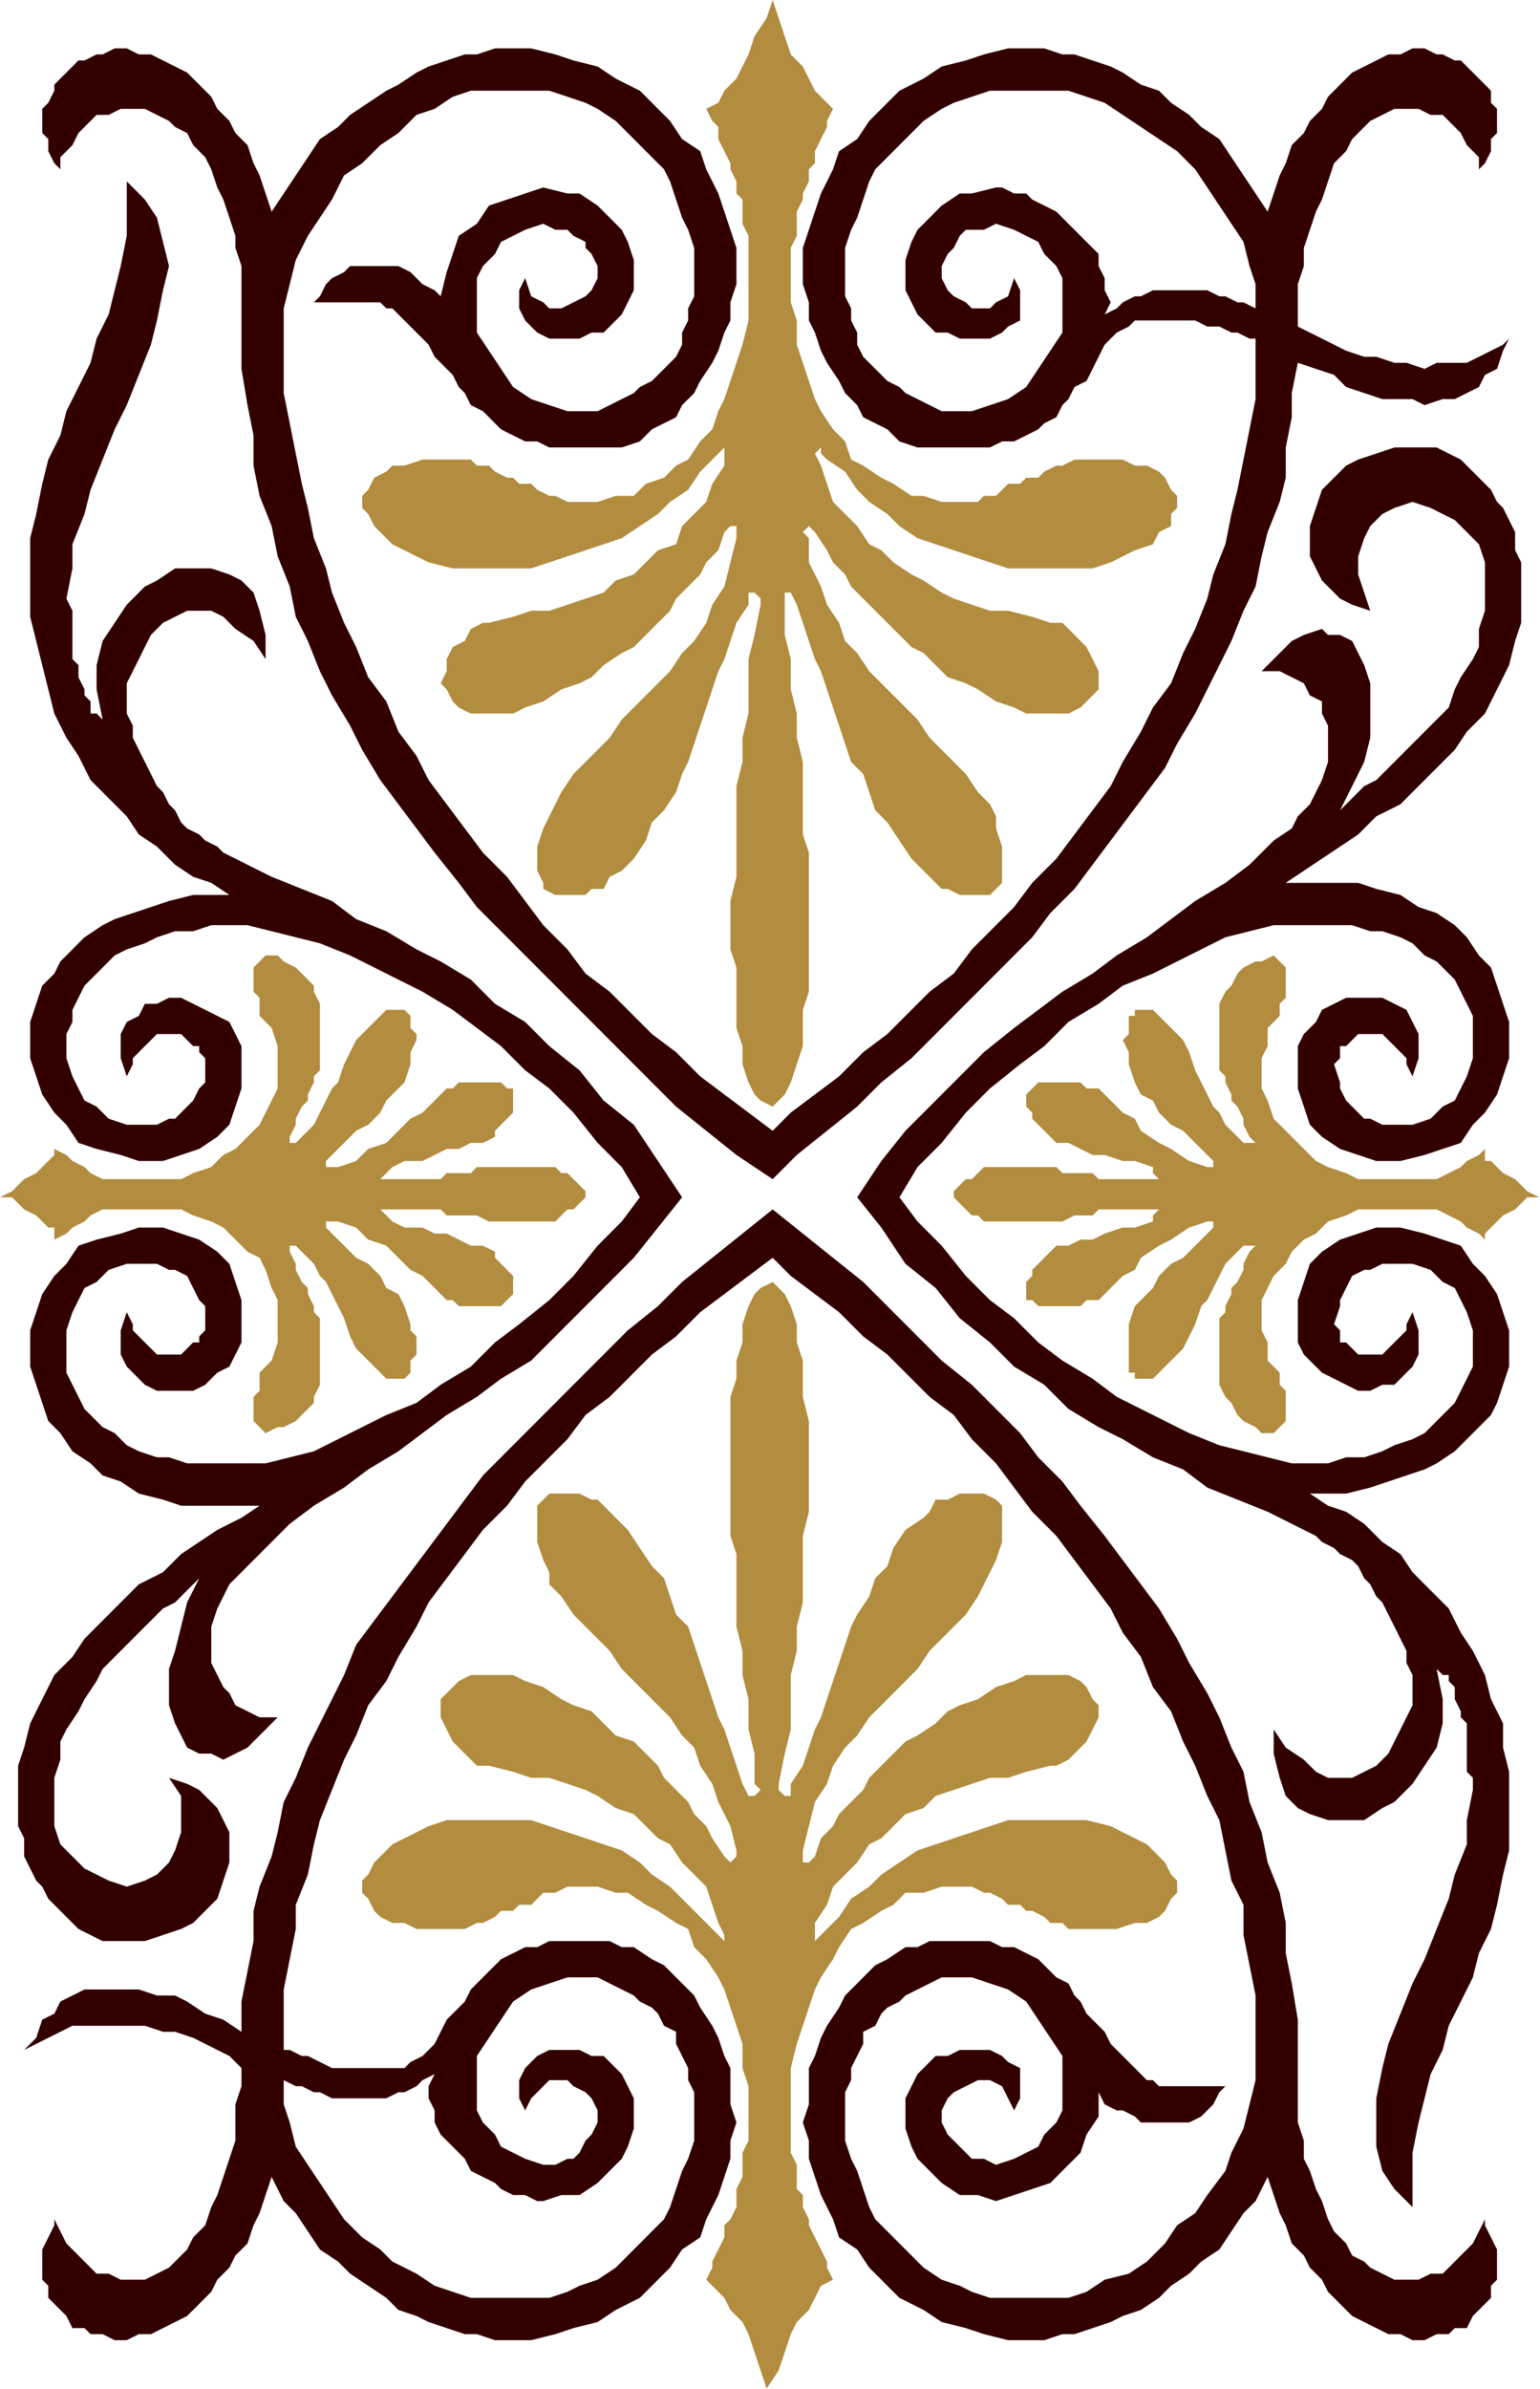
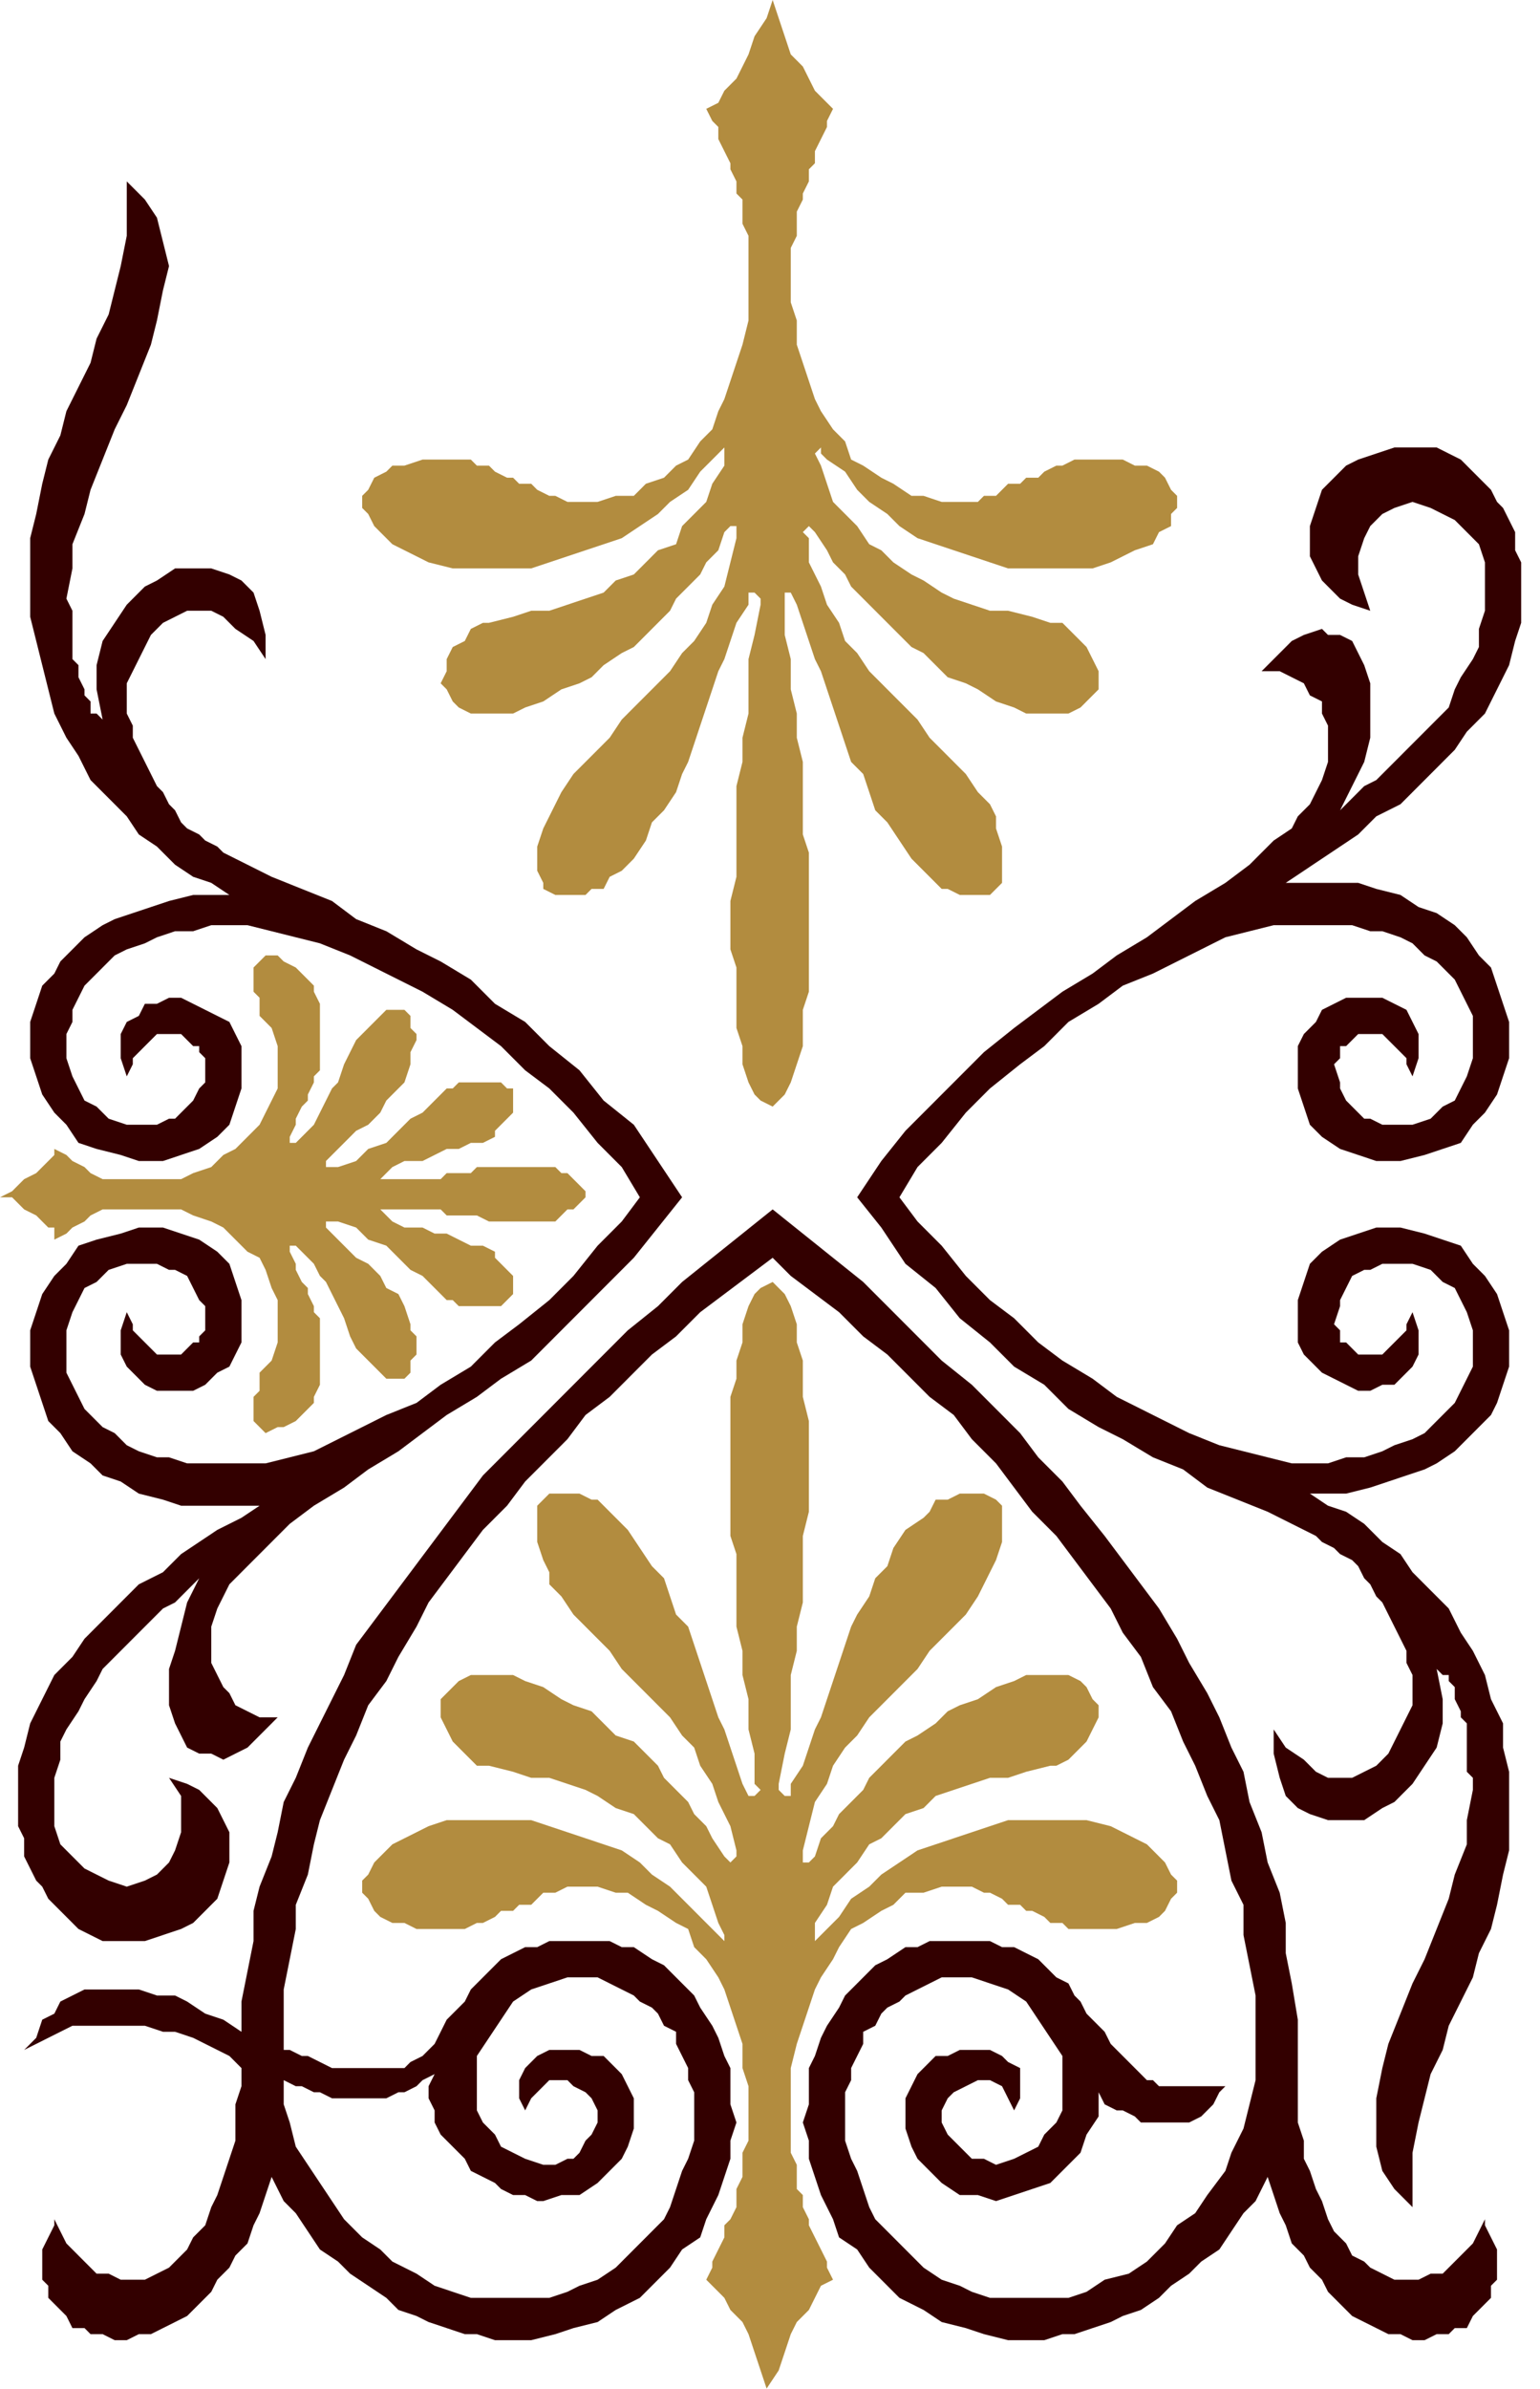
<svg xmlns="http://www.w3.org/2000/svg" xmlns:ns1="http://sodipodi.sourceforge.net/DTD/sodipodi-0.dtd" xmlns:ns2="http://www.inkscape.org/namespaces/inkscape" version="1.0" width="53.975mm" height="83.693mm" id="svg21" ns1:docname="BBL00061.WMF">
  <ns1:namedview pagecolor="#ffffff" bordercolor="#666666" borderopacity="1" objecttolerance="10" gridtolerance="10" guidetolerance="10" ns2:pageopacity="0" ns2:pageshadow="2" ns2:window-width="640" ns2:window-height="480" id="namedview23" />
  <defs id="defs3">
    <pattern id="WMFhbasepattern" patternUnits="userSpaceOnUse" width="6" height="6" x="0" y="0" />
  </defs>
-   <path style="fill:#330000;fill-rule:evenodd;fill-opacity:1;stroke:none;" d="  M 166.322,40.829   L 164.722,40.028   L 163.923,40.028   L 162.324,39.228   L 161.524,39.228   L 159.925,38.427   L 159.125,38.427   L 157.526,38.427   L 156.726,38.427   L 155.127,38.427   L 153.528,38.427   L 152.728,38.427   L 151.129,39.228   L 150.329,39.228   L 148.73,40.028   L 147.93,40.829   L 146.331,41.629   L 147.131,40.028   L 146.331,38.427   L 146.331,36.826   L 145.531,35.225   L 145.531,33.624   L 144.732,32.823   L 143.133,31.222   L 142.333,30.422   L 140.734,28.82   L 139.934,28.02   L 138.335,27.219   L 136.736,26.419   L 135.936,25.618   L 134.337,25.618   L 132.738,24.818   L 131.938,24.818   L 128.739,25.618   L 127.14,25.618   L 124.741,27.219   L 123.142,28.82   L 121.543,30.422   L 120.743,32.023   L 119.944,34.424   L 119.944,36.026   L 119.944,38.427   L 120.743,40.028   L 121.543,41.629   L 122.342,42.43   L 123.942,44.031   L 125.541,44.031   L 127.14,44.832   L 128.739,44.832   L 131.138,44.832   L 132.738,44.031   L 133.537,43.231   L 135.136,42.43   L 135.136,40.829   L 135.136,40.028   L 135.136,38.427   L 134.337,36.826   L 133.537,39.228   L 131.938,40.028   L 131.138,40.829   L 128.739,40.829   L 127.94,40.028   L 126.341,39.228   L 125.541,38.427   L 124.741,36.826   L 124.741,35.225   L 125.541,33.624   L 126.341,32.823   L 127.14,31.222   L 127.94,30.422   L 128.739,30.422   L 130.339,30.422   L 131.938,29.621   L 134.337,30.422   L 135.936,31.222   L 137.535,32.023   L 138.335,33.624   L 139.934,35.225   L 140.734,36.826   L 140.734,38.427   L 140.734,40.028   L 140.734,44.031   L 139.134,46.433   L 137.535,48.835   L 135.936,51.236   L 133.537,52.837   L 131.138,53.638   L 128.739,54.439   L 126.341,54.439   L 124.741,54.439   L 123.142,53.638   L 121.543,52.837   L 119.944,52.037   L 119.144,51.236   L 117.545,50.436   L 116.745,49.635   L 115.146,48.034   L 114.346,47.233   L 113.547,45.632   L 113.547,44.031   L 112.747,42.43   L 112.747,40.829   L 111.947,39.228   L 111.947,36.826   L 111.947,35.225   L 111.947,32.823   L 112.747,30.422   L 113.547,28.82   L 114.346,26.419   L 115.146,24.017   L 115.945,22.416   L 117.545,20.815   L 119.144,19.214   L 120.743,17.612   L 122.342,16.011   L 124.741,14.41   L 126.341,13.61   L 128.739,12.809   L 131.138,12.009   L 133.537,12.009   L 136.736,12.009   L 139.134,12.009   L 141.533,12.009   L 143.932,12.809   L 146.331,13.61   L 148.73,15.211   L 151.129,16.812   L 153.528,18.413   L 155.927,20.014   L 158.325,22.416   L 159.925,24.818   L 161.524,27.219   L 163.123,29.621   L 164.722,32.023   L 165.522,35.225   L 166.322,37.627   L 166.322,40.829  z    M 166.322,44.832   L 166.322,48.835   L 166.322,52.837   L 165.522,56.84   L 164.722,60.843   L 163.923,64.846   L 163.123,68.048   L 162.324,72.051   L 160.724,76.054   L 159.925,79.256   L 158.325,83.259   L 156.726,86.461   L 155.127,90.464   L 152.728,93.666   L 151.129,96.869   L 148.73,100.871   L 147.131,104.074   L 144.732,107.276   L 142.333,110.478   L 139.934,113.681   L 136.736,116.883   L 134.337,120.085   L 131.938,122.487   L 128.739,125.689   L 126.341,128.891   L 123.142,131.293   L 119.944,134.495   L 117.545,136.897   L 114.346,139.299   L 111.148,142.501   L 107.949,144.903   L 104.751,147.304   L 102.352,149.706   L 99.153,147.304   L 95.955,144.903   L 92.756,142.501   L 89.558,139.299   L 86.359,136.897   L 83.96,134.495   L 80.762,131.293   L 77.563,128.891   L 75.165,125.689   L 71.966,122.487   L 69.567,119.284   L 67.168,116.082   L 63.97,112.88   L 61.571,109.678   L 59.172,106.475   L 56.773,103.273   L 55.174,100.071   L 52.775,96.869   L 51.176,92.866   L 48.777,89.664   L 47.178,85.661   L 45.579,82.458   L 43.979,78.456   L 43.18,75.253   L 41.58,71.25   L 40.781,67.248   L 39.981,64.045   L 39.182,60.043   L 38.382,56.04   L 37.582,52.037   L 37.582,48.034   L 37.582,44.031   L 37.582,40.829   L 38.382,37.627   L 39.182,34.424   L 40.781,31.222   L 42.38,28.82   L 43.979,26.419   L 45.579,23.216   L 47.977,21.615   L 50.376,19.214   L 52.775,17.612   L 55.174,15.211   L 57.573,14.41   L 59.972,12.809   L 62.371,12.009   L 64.77,12.009   L 67.168,12.009   L 70.367,12.009   L 72.766,12.009   L 75.165,12.809   L 77.563,13.61   L 79.163,14.41   L 81.562,16.011   L 83.161,17.612   L 84.76,19.214   L 86.359,20.815   L 87.959,22.416   L 88.758,24.017   L 89.558,26.419   L 90.357,28.82   L 91.157,30.422   L 91.957,32.823   L 91.957,35.225   L 91.957,36.826   L 91.957,39.228   L 91.157,40.829   L 91.157,42.43   L 90.357,44.031   L 90.357,45.632   L 89.558,47.233   L 88.758,48.034   L 87.159,49.635   L 86.359,50.436   L 84.76,51.236   L 83.96,52.037   L 82.361,52.837   L 80.762,53.638   L 79.163,54.439   L 77.563,54.439   L 75.165,54.439   L 72.766,53.638   L 70.367,52.837   L 67.968,51.236   L 66.369,48.835   L 64.77,46.433   L 63.17,44.031   L 63.17,40.028   L 63.17,38.427   L 63.17,36.826   L 63.97,35.225   L 65.569,33.624   L 66.369,32.023   L 67.968,31.222   L 69.567,30.422   L 71.966,29.621   L 73.565,30.422   L 75.165,30.422   L 75.964,31.222   L 77.563,32.023   L 77.563,32.823   L 78.363,33.624   L 79.163,35.225   L 79.163,36.826   L 78.363,38.427   L 77.563,39.228   L 75.964,40.028   L 74.365,40.829   L 72.766,40.829   L 71.966,40.028   L 70.367,39.228   L 69.567,36.826   L 68.768,38.427   L 68.768,40.028   L 68.768,40.829   L 69.567,42.43   L 70.367,43.231   L 71.166,44.031   L 72.766,44.832   L 75.165,44.832   L 76.764,44.832   L 78.363,44.031   L 79.962,44.031   L 81.562,42.43   L 82.361,41.629   L 83.161,40.028   L 83.96,38.427   L 83.96,36.026   L 83.96,34.424   L 83.161,32.023   L 82.361,30.422   L 80.762,28.82   L 79.163,27.219   L 76.764,25.618   L 75.165,25.618   L 71.966,24.818   L 69.567,25.618   L 67.168,26.419   L 64.77,27.219   L 63.17,29.621   L 60.771,31.222   L 59.972,33.624   L 59.172,36.026   L 58.373,39.228   L 57.573,38.427   L 55.974,37.627   L 55.174,36.826   L 54.374,36.026   L 52.775,35.225   L 51.976,35.225   L 50.376,35.225   L 49.577,35.225   L 48.777,35.225   L 47.178,35.225   L 46.378,35.225   L 45.579,36.026   L 43.979,36.826   L 43.18,37.627   L 42.38,39.228   L 41.58,40.028   L 42.38,40.028   L 43.979,40.028   L 44.779,40.028   L 46.378,40.028   L 47.178,40.028   L 47.977,40.028   L 49.577,40.028   L 50.376,40.028   L 51.176,40.829   L 51.976,40.829   L 52.775,41.629   L 53.575,42.43   L 54.374,43.231   L 55.174,44.031   L 55.974,44.832   L 56.773,45.632   L 57.573,47.233   L 58.373,48.034   L 59.972,49.635   L 60.771,51.236   L 61.571,52.037   L 62.371,53.638   L 63.97,54.439   L 64.77,55.239   L 66.369,56.84   L 67.968,57.641   L 69.567,58.441   L 71.166,58.441   L 72.766,59.242   L 74.365,59.242   L 76.764,59.242   L 79.163,59.242   L 80.762,59.242   L 82.361,59.242   L 84.76,58.441   L 86.359,56.84   L 87.959,56.04   L 89.558,55.239   L 90.357,53.638   L 91.957,52.037   L 92.756,50.436   L 94.356,48.034   L 95.155,46.433   L 95.955,44.031   L 96.754,42.43   L 96.754,40.028   L 97.554,37.627   L 97.554,35.225   L 97.554,32.823   L 96.754,30.422   L 95.955,28.02   L 95.155,25.618   L 93.556,22.416   L 92.756,20.014   L 90.357,18.413   L 88.758,16.011   L 86.359,13.61   L 84.76,12.009   L 81.562,10.407   L 79.163,8.806   L 75.964,8.006   L 73.565,7.205   L 70.367,6.405   L 67.168,6.405   L 65.569,6.405   L 63.17,7.205   L 61.571,7.205   L 59.172,8.006   L 56.773,8.806   L 55.174,9.607   L 52.775,11.208   L 51.176,12.009   L 48.777,13.61   L 46.378,15.211   L 44.779,16.812   L 42.38,18.413   L 40.781,20.815   L 39.182,23.216   L 37.582,25.618   L 35.983,28.02   L 35.183,25.618   L 34.384,23.216   L 33.584,21.615   L 32.785,19.214   L 31.185,17.612   L 30.386,16.011   L 28.786,14.41   L 27.987,12.809   L 26.388,11.208   L 24.788,9.607   L 23.189,8.806   L 21.59,8.006   L 19.991,7.205   L 18.391,7.205   L 16.792,6.405   L 15.193,6.405   L 13.594,7.205   L 12.794,7.205   L 11.195,8.006   L 10.395,8.006   L 8.796,9.607   L 7.996,10.407   L 7.197,11.208   L 7.197,12.009   L 6.397,13.61   L 5.597,14.41   L 5.597,16.011   L 5.597,17.612   L 6.397,18.413   L 6.397,20.014   L 7.197,21.615   L 7.996,22.416   L 7.996,20.815   L 9.595,19.214   L 10.395,17.612   L 11.195,16.812   L 12.794,15.211   L 14.393,15.211   L 15.992,14.41   L 17.592,14.41   L 19.191,14.41   L 20.79,15.211   L 22.389,16.011   L 23.189,16.812   L 24.788,17.612   L 25.588,19.214   L 27.187,20.815   L 27.987,22.416   L 28.786,24.818   L 29.586,26.419   L 30.386,28.82   L 31.185,31.222   L 31.185,32.823   L 31.985,35.225   L 31.985,37.627   L 31.985,40.028   L 31.985,44.832   L 31.985,48.835   L 32.785,53.638   L 33.584,57.641   L 33.584,61.644   L 34.384,65.647   L 35.983,69.649   L 36.783,73.652   L 38.382,77.655   L 39.182,81.658   L 40.781,84.86   L 42.38,88.863   L 43.979,92.065   L 46.378,96.068   L 47.977,99.27   L 50.376,103.273   L 52.775,106.475   L 55.174,109.678   L 57.573,112.88   L 60.771,116.883   L 63.17,120.085   L 66.369,123.287   L 69.567,126.49   L 72.766,129.692   L 75.964,132.894   L 79.163,136.096   L 82.361,139.299   L 86.359,143.302   L 89.558,146.504   L 93.556,149.706   L 97.554,152.908   L 102.352,156.111   L 105.55,152.908   L 109.548,149.706   L 113.547,146.504   L 116.745,143.302   L 120.743,140.099   L 123.942,136.897   L 127.14,133.695   L 130.339,130.492   L 133.537,127.29   L 136.736,124.088   L 139.134,120.886   L 142.333,117.683   L 144.732,114.481   L 147.131,111.279   L 149.53,108.077   L 151.928,104.874   L 154.327,101.672   L 155.927,98.47   L 158.325,94.467   L 159.925,91.265   L 161.524,88.062   L 163.123,84.86   L 164.722,80.857   L 166.322,77.655   L 167.121,73.652   L 167.921,70.45   L 169.52,66.447   L 170.32,63.245   L 170.32,59.242   L 171.119,55.239   L 171.119,52.037   L 171.919,48.034   L 174.318,48.835   L 176.717,49.635   L 178.316,51.236   L 180.715,52.037   L 183.114,52.837   L 184.713,52.837   L 187.112,52.837   L 188.711,53.638   L 191.11,52.837   L 192.709,52.837   L 194.309,52.037   L 195.908,51.236   L 196.707,49.635   L 198.307,48.835   L 199.106,46.433   L 199.906,44.832   L 199.106,45.632   L 197.507,46.433   L 195.908,47.233   L 194.309,48.034   L 192.709,48.034   L 190.31,48.034   L 188.711,48.835   L 186.312,48.034   L 184.713,48.034   L 182.314,47.233   L 180.715,47.233   L 178.316,46.433   L 176.717,45.632   L 175.118,44.832   L 173.518,44.031   L 171.919,43.231   L 171.919,40.829   L 171.919,37.627   L 172.719,35.225   L 172.719,32.823   L 173.518,30.422   L 174.318,28.02   L 175.118,26.419   L 175.917,24.017   L 176.717,21.615   L 178.316,20.014   L 179.116,18.413   L 180.715,16.812   L 181.515,16.011   L 183.114,15.211   L 184.713,14.41   L 186.312,14.41   L 187.912,14.41   L 189.511,15.211   L 191.11,15.211   L 192.709,16.812   L 193.509,17.612   L 194.309,19.214   L 195.908,20.815   L 195.908,22.416   L 196.707,21.615   L 197.507,20.014   L 197.507,18.413   L 198.307,17.612   L 198.307,16.011   L 198.307,14.41   L 197.507,13.61   L 197.507,12.009   L 196.707,11.208   L 195.908,10.407   L 195.108,9.607   L 193.509,8.006   L 192.709,8.006   L 191.11,7.205   L 190.31,7.205   L 188.711,6.405   L 187.112,6.405   L 185.513,7.205   L 183.913,7.205   L 182.314,8.006   L 180.715,8.806   L 179.116,9.607   L 177.516,11.208   L 175.917,12.809   L 175.118,14.41   L 173.518,16.011   L 172.719,17.612   L 171.119,19.214   L 170.32,21.615   L 169.52,23.216   L 168.721,25.618   L 167.921,28.02   L 166.322,25.618   L 164.722,23.216   L 163.123,20.815   L 161.524,18.413   L 159.125,16.812   L 157.526,15.211   L 155.127,13.61   L 153.528,12.009   L 151.129,11.208   L 148.73,9.607   L 147.131,8.806   L 144.732,8.006   L 142.333,7.205   L 140.734,7.205   L 138.335,6.405   L 136.736,6.405   L 133.537,6.405   L 130.339,7.205   L 127.94,8.006   L 124.741,8.806   L 122.342,10.407   L 119.144,12.009   L 117.545,13.61   L 115.146,16.011   L 113.547,18.413   L 111.148,20.014   L 110.348,22.416   L 108.749,25.618   L 107.949,28.02   L 107.15,30.422   L 106.35,32.823   L 106.35,35.225   L 106.35,37.627   L 107.15,40.028   L 107.15,42.43   L 107.949,44.031   L 108.749,46.433   L 109.548,48.034   L 111.148,50.436   L 111.947,52.037   L 113.547,53.638   L 114.346,55.239   L 115.945,56.04   L 117.545,56.84   L 119.144,58.441   L 121.543,59.242   L 123.142,59.242   L 124.741,59.242   L 127.14,59.242   L 129.539,59.242   L 131.138,59.242   L 132.738,58.441   L 134.337,58.441   L 135.936,57.641   L 137.535,56.84   L 138.335,56.04   L 139.934,55.239   L 140.734,53.638   L 141.533,52.837   L 142.333,51.236   L 143.932,50.436   L 144.732,48.835   L 145.531,47.233   L 146.331,45.632   L 147.131,44.832   L 147.93,44.031   L 149.53,43.231   L 150.329,42.43   L 151.928,42.43   L 152.728,42.43   L 154.327,42.43   L 155.927,42.43   L 157.526,42.43   L 158.325,42.43   L 159.925,43.231   L 161.524,43.231   L 163.123,44.031   L 163.923,44.031   L 165.522,44.832   L 166.322,44.832  z   " id="path5" />
  <path style="fill:#330000;fill-rule:evenodd;fill-opacity:1;stroke:none;" d="  M 37.582,275.395   L 39.182,276.196   L 39.981,276.196   L 41.58,276.996   L 42.38,276.996   L 43.979,277.797   L 44.779,277.797   L 46.378,277.797   L 47.178,277.797   L 48.777,277.797   L 49.577,277.797   L 51.176,277.797   L 52.775,276.996   L 53.575,276.996   L 55.174,276.196   L 55.974,275.395   L 57.573,274.595   L 56.773,276.196   L 56.773,277.797   L 57.573,279.398   L 57.573,280.999   L 58.373,282.6   L 59.172,283.401   L 60.771,285.002   L 61.571,285.802   L 62.371,287.404   L 63.97,288.204   L 65.569,289.005   L 66.369,289.805   L 67.968,290.606   L 69.567,290.606   L 71.166,291.406   L 71.966,291.406   L 74.365,290.606   L 76.764,290.606   L 79.163,289.005   L 80.762,287.404   L 82.361,285.802   L 83.161,284.201   L 83.96,281.8   L 83.96,280.198   L 83.96,277.797   L 83.161,276.196   L 82.361,274.595   L 81.562,273.794   L 79.962,272.193   L 78.363,272.193   L 76.764,271.392   L 75.165,271.392   L 72.766,271.392   L 71.166,272.193   L 70.367,272.993   L 69.567,273.794   L 68.768,275.395   L 68.768,276.196   L 68.768,277.797   L 69.567,279.398   L 70.367,277.797   L 71.966,276.196   L 72.766,275.395   L 75.165,275.395   L 75.964,276.196   L 77.563,276.996   L 78.363,277.797   L 79.163,279.398   L 79.163,280.999   L 78.363,282.6   L 77.563,283.401   L 76.764,285.002   L 75.964,285.802   L 75.165,285.802   L 73.565,286.603   L 71.966,286.603   L 69.567,285.802   L 67.968,285.002   L 66.369,284.201   L 65.569,282.6   L 63.97,280.999   L 63.17,279.398   L 63.17,277.797   L 63.17,276.196   L 63.17,272.193   L 64.77,269.791   L 66.369,267.389   L 67.968,264.988   L 70.367,263.387   L 72.766,262.586   L 75.165,261.785   L 77.563,261.785   L 79.163,261.785   L 80.762,262.586   L 82.361,263.387   L 83.96,264.187   L 84.76,264.988   L 86.359,265.788   L 87.159,266.589   L 87.959,268.19   L 89.558,268.991   L 89.558,270.592   L 90.357,272.193   L 91.157,273.794   L 91.157,275.395   L 91.957,276.996   L 91.957,279.398   L 91.957,280.999   L 91.957,283.401   L 91.157,285.802   L 90.357,287.404   L 89.558,289.805   L 88.758,292.207   L 87.959,293.808   L 86.359,295.409   L 84.76,297.01   L 83.161,298.612   L 81.562,300.213   L 79.163,301.814   L 76.764,302.614   L 75.165,303.415   L 72.766,304.215   L 69.567,304.215   L 67.168,304.215   L 64.77,304.215   L 62.371,304.215   L 59.972,303.415   L 57.573,302.614   L 55.174,301.013   L 51.976,299.412   L 50.376,297.811   L 47.977,296.21   L 45.579,293.808   L 43.979,291.406   L 42.38,289.005   L 40.781,286.603   L 39.182,284.201   L 38.382,280.999   L 37.582,278.597   L 37.582,275.395  z    M 37.582,271.392   L 37.582,267.389   L 37.582,263.387   L 38.382,259.384   L 39.182,255.381   L 39.182,252.179   L 40.781,248.176   L 41.58,244.173   L 42.38,240.971   L 43.979,236.968   L 45.579,232.965   L 47.178,229.763   L 48.777,225.76   L 51.176,222.558   L 52.775,219.355   L 55.174,215.353   L 56.773,212.15   L 59.172,208.948   L 61.571,205.746   L 63.97,202.543   L 67.168,199.341   L 69.567,196.139   L 71.966,193.737   L 75.165,190.535   L 77.563,187.333   L 80.762,184.931   L 83.96,181.729   L 86.359,179.327   L 89.558,176.925   L 92.756,173.723   L 95.955,171.321   L 99.153,168.92   L 102.352,166.518   L 104.751,168.92   L 107.949,171.321   L 111.148,173.723   L 114.346,176.925   L 117.545,179.327   L 119.944,181.729   L 123.142,184.931   L 126.341,187.333   L 128.739,190.535   L 131.938,193.737   L 134.337,196.94   L 136.736,200.142   L 139.934,203.344   L 142.333,206.546   L 144.732,209.749   L 147.131,212.951   L 148.73,216.153   L 151.129,219.355   L 152.728,223.358   L 155.127,226.56   L 156.726,230.563   L 158.325,233.766   L 159.925,237.768   L 161.524,240.971   L 162.324,244.974   L 163.123,248.976   L 164.722,252.179   L 164.722,256.181   L 165.522,260.184   L 166.322,264.187   L 166.322,268.19   L 166.322,272.193   L 166.322,275.395   L 165.522,278.597   L 164.722,281.8   L 163.123,285.002   L 162.324,287.404   L 159.925,290.606   L 158.325,293.008   L 155.927,294.609   L 154.327,297.01   L 151.928,299.412   L 149.53,301.013   L 146.331,301.814   L 143.932,303.415   L 141.533,304.215   L 139.134,304.215   L 136.736,304.215   L 134.337,304.215   L 131.138,304.215   L 128.739,303.415   L 127.14,302.614   L 124.741,301.814   L 122.342,300.213   L 120.743,298.612   L 119.144,297.01   L 117.545,295.409   L 115.945,293.808   L 115.146,292.207   L 114.346,289.805   L 113.547,287.404   L 112.747,285.802   L 111.947,283.401   L 111.947,280.999   L 111.947,279.398   L 111.947,276.996   L 112.747,275.395   L 112.747,273.794   L 113.547,272.193   L 114.346,270.592   L 114.346,268.991   L 115.945,268.19   L 116.745,266.589   L 117.545,265.788   L 119.144,264.988   L 119.944,264.187   L 121.543,263.387   L 123.142,262.586   L 124.741,261.785   L 126.341,261.785   L 128.739,261.785   L 131.138,262.586   L 133.537,263.387   L 135.936,264.988   L 137.535,267.389   L 139.134,269.791   L 140.734,272.193   L 140.734,276.196   L 140.734,277.797   L 140.734,279.398   L 139.934,280.999   L 138.335,282.6   L 137.535,284.201   L 135.936,285.002   L 134.337,285.802   L 131.938,286.603   L 130.339,285.802   L 128.739,285.802   L 127.94,285.002   L 127.14,284.201   L 126.341,283.401   L 125.541,282.6   L 124.741,280.999   L 124.741,279.398   L 125.541,277.797   L 126.341,276.996   L 127.94,276.196   L 129.539,275.395   L 131.138,275.395   L 132.738,276.196   L 133.537,277.797   L 134.337,279.398   L 135.136,277.797   L 135.136,276.196   L 135.136,275.395   L 135.136,273.794   L 133.537,272.993   L 132.738,272.193   L 131.138,271.392   L 128.739,271.392   L 127.14,271.392   L 125.541,272.193   L 123.942,272.193   L 122.342,273.794   L 121.543,274.595   L 120.743,276.196   L 119.944,277.797   L 119.944,280.198   L 119.944,281.8   L 120.743,284.201   L 121.543,285.802   L 123.142,287.404   L 124.741,289.005   L 127.14,290.606   L 129.539,290.606   L 131.938,291.406   L 134.337,290.606   L 136.736,289.805   L 139.134,289.005   L 141.533,286.603   L 143.133,285.002   L 143.932,282.6   L 145.531,280.198   L 145.531,276.996   L 146.331,278.597   L 147.93,279.398   L 148.73,279.398   L 150.329,280.198   L 151.129,280.999   L 151.928,280.999   L 153.528,280.999   L 154.327,280.999   L 155.127,280.999   L 156.726,280.999   L 157.526,280.999   L 159.125,280.198   L 159.925,279.398   L 160.724,278.597   L 161.524,276.996   L 162.324,276.196   L 161.524,276.196   L 159.925,276.196   L 159.125,276.196   L 157.526,276.196   L 156.726,276.196   L 155.927,276.196   L 154.327,276.196   L 153.528,276.196   L 152.728,275.395   L 151.928,275.395   L 151.129,274.595   L 150.329,273.794   L 149.53,272.993   L 148.73,272.193   L 147.93,271.392   L 147.131,270.592   L 146.331,268.991   L 145.531,268.19   L 143.932,266.589   L 143.133,264.988   L 142.333,264.187   L 141.533,262.586   L 139.934,261.785   L 139.134,260.985   L 137.535,259.384   L 135.936,258.583   L 134.337,257.783   L 132.738,257.783   L 131.138,256.982   L 129.539,256.982   L 127.14,256.982   L 125.541,256.982   L 123.142,256.982   L 121.543,257.783   L 119.944,257.783   L 117.545,259.384   L 115.945,260.184   L 115.146,260.985   L 113.547,262.586   L 111.947,264.187   L 111.148,265.788   L 109.548,268.19   L 108.749,269.791   L 107.949,272.193   L 107.15,273.794   L 107.15,276.196   L 107.15,278.597   L 106.35,280.999   L 107.15,283.401   L 107.15,285.802   L 107.949,288.204   L 108.749,290.606   L 110.348,293.808   L 111.148,296.21   L 113.547,297.811   L 115.146,300.213   L 117.545,302.614   L 119.144,304.215   L 122.342,305.817   L 124.741,307.418   L 127.94,308.218   L 130.339,309.019   L 133.537,309.819   L 136.736,309.819   L 138.335,309.819   L 140.734,309.019   L 142.333,309.019   L 144.732,308.218   L 147.131,307.418   L 148.73,306.617   L 151.129,305.817   L 153.528,304.215   L 155.127,302.614   L 157.526,301.013   L 159.125,299.412   L 161.524,297.811   L 163.123,295.409   L 164.722,293.008   L 166.322,291.406   L 167.921,288.204   L 168.721,290.606   L 169.52,293.008   L 170.32,294.609   L 171.119,297.01   L 172.719,298.612   L 173.518,300.213   L 175.118,301.814   L 175.917,303.415   L 177.516,305.016   L 179.116,306.617   L 180.715,307.418   L 182.314,308.218   L 183.913,309.019   L 185.513,309.019   L 187.112,309.819   L 188.711,309.819   L 190.31,309.019   L 191.91,309.019   L 192.709,308.218   L 194.309,308.218   L 195.108,306.617   L 195.908,305.817   L 196.707,305.016   L 197.507,304.215   L 197.507,302.614   L 198.307,301.814   L 198.307,300.213   L 198.307,298.612   L 198.307,297.811   L 197.507,296.21   L 196.707,294.609   L 196.707,293.808   L 195.908,295.409   L 195.108,297.01   L 193.509,298.612   L 192.709,299.412   L 191.11,301.013   L 189.511,301.013   L 187.912,301.814   L 186.312,301.814   L 184.713,301.814   L 183.114,301.013   L 181.515,300.213   L 180.715,299.412   L 179.116,298.612   L 178.316,297.01   L 176.717,295.409   L 175.917,293.808   L 175.118,291.406   L 174.318,289.805   L 173.518,287.404   L 172.719,285.802   L 172.719,283.401   L 171.919,280.999   L 171.919,278.597   L 171.919,276.196   L 171.919,271.392   L 171.919,267.389   L 171.119,262.586   L 170.32,258.583   L 170.32,254.58   L 169.52,250.577   L 167.921,246.575   L 167.121,242.572   L 165.522,238.569   L 164.722,234.566   L 163.123,231.364   L 161.524,227.361   L 159.925,224.159   L 157.526,220.156   L 155.927,216.954   L 153.528,212.951   L 151.129,209.749   L 148.73,206.546   L 146.331,203.344   L 143.133,199.341   L 140.734,196.139   L 137.535,192.937   L 135.136,189.734   L 131.938,186.532   L 128.739,183.33   L 124.741,180.128   L 121.543,176.925   L 117.545,172.922   L 114.346,169.72   L 110.348,166.518   L 106.35,163.316   L 102.352,160.113   L 98.354,163.316   L 94.356,166.518   L 90.357,169.72   L 87.159,172.922   L 83.161,176.125   L 79.962,179.327   L 76.764,182.529   L 73.565,185.732   L 70.367,188.934   L 67.168,192.136   L 63.97,195.338   L 61.571,198.541   L 59.172,201.743   L 56.773,204.945   L 54.374,208.147   L 51.976,211.35   L 49.577,214.552   L 47.178,217.754   L 45.579,221.757   L 43.979,224.959   L 42.38,228.162   L 40.781,231.364   L 39.182,235.367   L 37.582,238.569   L 36.783,242.572   L 35.983,245.774   L 34.384,249.777   L 33.584,252.979   L 33.584,256.982   L 32.785,260.985   L 31.985,264.988   L 31.985,268.991   L 29.586,267.389   L 27.187,266.589   L 24.788,264.988   L 23.189,264.187   L 20.79,264.187   L 18.391,263.387   L 16.792,263.387   L 14.393,263.387   L 12.794,263.387   L 11.195,263.387   L 9.595,264.187   L 7.996,264.988   L 7.197,266.589   L 5.597,267.389   L 4.798,269.791   L 3.198,271.392   L 4.798,270.592   L 6.397,269.791   L 7.996,268.991   L 9.595,268.19   L 11.195,268.19   L 13.594,268.19   L 15.193,268.19   L 17.592,268.19   L 19.191,268.19   L 21.59,268.991   L 23.189,268.991   L 25.588,269.791   L 27.187,270.592   L 28.786,271.392   L 30.386,272.193   L 31.985,273.794   L 31.985,276.196   L 31.185,278.597   L 31.185,280.999   L 31.185,283.401   L 30.386,285.802   L 29.586,288.204   L 28.786,290.606   L 27.987,292.207   L 27.187,294.609   L 25.588,296.21   L 24.788,297.811   L 23.189,299.412   L 22.389,300.213   L 20.79,301.013   L 19.191,301.814   L 17.592,301.814   L 15.992,301.814   L 14.393,301.013   L 12.794,301.013   L 11.195,299.412   L 10.395,298.612   L 8.796,297.01   L 7.996,295.409   L 7.197,293.808   L 7.197,294.609   L 6.397,296.21   L 5.597,297.811   L 5.597,298.612   L 5.597,300.213   L 5.597,301.814   L 6.397,302.614   L 6.397,304.215   L 7.197,305.016   L 7.996,305.817   L 8.796,306.617   L 9.595,308.218   L 11.195,308.218   L 11.994,309.019   L 13.594,309.019   L 15.193,309.819   L 16.792,309.819   L 18.391,309.019   L 19.991,309.019   L 21.59,308.218   L 23.189,307.418   L 24.788,306.617   L 26.388,305.016   L 27.987,303.415   L 28.786,301.814   L 30.386,300.213   L 31.185,298.612   L 32.785,297.01   L 33.584,294.609   L 34.384,293.008   L 35.183,290.606   L 35.983,288.204   L 37.582,291.406   L 39.182,293.008   L 40.781,295.409   L 42.38,297.811   L 44.779,299.412   L 46.378,301.013   L 48.777,302.614   L 51.176,304.215   L 52.775,305.817   L 55.174,306.617   L 56.773,307.418   L 59.172,308.218   L 61.571,309.019   L 63.17,309.019   L 65.569,309.819   L 67.168,309.819   L 70.367,309.819   L 73.565,309.019   L 75.964,308.218   L 79.163,307.418   L 81.562,305.817   L 84.76,304.215   L 86.359,302.614   L 88.758,300.213   L 90.357,297.811   L 92.756,296.21   L 93.556,293.808   L 95.155,290.606   L 95.955,288.204   L 96.754,285.802   L 96.754,283.401   L 97.554,280.999   L 96.754,278.597   L 96.754,276.196   L 96.754,273.794   L 95.955,272.193   L 95.155,269.791   L 94.356,268.19   L 92.756,265.788   L 91.957,264.187   L 90.357,262.586   L 88.758,260.985   L 87.959,260.184   L 86.359,259.384   L 83.96,257.783   L 82.361,257.783   L 80.762,256.982   L 78.363,256.982   L 76.764,256.982   L 74.365,256.982   L 72.766,256.982   L 71.166,257.783   L 69.567,257.783   L 67.968,258.583   L 66.369,259.384   L 65.569,260.184   L 63.97,261.785   L 63.17,262.586   L 62.371,263.387   L 61.571,264.988   L 59.972,266.589   L 59.172,267.389   L 58.373,268.991   L 57.573,270.592   L 56.773,271.392   L 55.974,272.193   L 54.374,272.993   L 53.575,273.794   L 51.976,273.794   L 51.176,273.794   L 49.577,273.794   L 47.977,273.794   L 46.378,273.794   L 45.579,273.794   L 43.979,273.794   L 42.38,272.993   L 40.781,272.193   L 39.981,272.193   L 38.382,271.392   L 37.582,271.392  z   " id="path7" />
  <path style="fill:#b28c3f;fill-rule:evenodd;fill-opacity:1;stroke:none;" d="  M 102.352,146.504   L 103.151,145.703   L 103.951,144.903   L 104.751,143.302   L 105.55,140.9   L 106.35,138.498   L 106.35,136.096   L 106.35,133.695   L 107.15,131.293   L 107.15,128.091   L 107.15,125.689   L 107.15,122.487   L 107.15,119.284   L 107.15,116.082   L 107.15,112.88   L 106.35,110.478   L 106.35,107.276   L 106.35,104.074   L 106.35,100.871   L 105.55,97.669   L 105.55,94.467   L 104.751,91.265   L 104.751,87.262   L 103.951,84.06   L 103.951,80.057   L 103.951,79.256   L 103.951,78.456   L 104.751,78.456   L 105.55,80.057   L 106.35,82.458   L 107.15,84.86   L 107.949,87.262   L 108.749,88.863   L 109.548,91.265   L 110.348,93.666   L 111.148,96.068   L 111.947,98.47   L 112.747,100.871   L 114.346,102.473   L 115.146,104.874   L 115.945,107.276   L 117.545,108.877   L 119.144,111.279   L 120.743,113.681   L 122.342,115.282   L 123.142,116.082   L 124.741,117.683   L 125.541,117.683   L 127.14,118.484   L 128.739,118.484   L 129.539,118.484   L 131.138,118.484   L 131.938,117.683   L 132.738,116.883   L 132.738,115.282   L 132.738,113.681   L 132.738,112.079   L 131.938,109.678   L 131.938,108.077   L 131.138,106.475   L 129.539,104.874   L 127.94,102.473   L 126.341,100.871   L 124.741,99.27   L 123.142,97.669   L 121.543,95.267   L 119.944,93.666   L 118.344,92.065   L 116.745,90.464   L 115.146,88.863   L 113.547,86.461   L 111.947,84.86   L 111.148,82.458   L 109.548,80.057   L 108.749,77.655   L 107.15,74.453   L 107.15,71.25   L 106.35,70.45   L 107.15,69.649   L 107.15,69.649   L 107.949,70.45   L 109.548,72.852   L 110.348,74.453   L 111.947,76.054   L 112.747,77.655   L 114.346,79.256   L 115.945,80.857   L 117.545,82.458   L 119.144,84.06   L 120.743,85.661   L 122.342,86.461   L 123.942,88.062   L 125.541,89.664   L 127.94,90.464   L 129.539,91.265   L 131.938,92.866   L 134.337,93.666   L 135.936,94.467   L 137.535,94.467   L 139.134,94.467   L 140.734,94.467   L 141.533,94.467   L 143.133,93.666   L 143.932,92.866   L 145.531,91.265   L 145.531,90.464   L 145.531,88.863   L 144.732,87.262   L 143.932,85.661   L 143.133,84.86   L 141.533,83.259   L 140.734,82.458   L 139.134,82.458   L 136.736,81.658   L 133.537,80.857   L 131.138,80.857   L 128.739,80.057   L 126.341,79.256   L 124.741,78.456   L 122.342,76.854   L 120.743,76.054   L 118.344,74.453   L 116.745,72.852   L 115.146,72.051   L 113.547,69.649   L 111.947,68.048   L 110.348,66.447   L 109.548,64.045   L 108.749,61.644   L 107.949,60.043   L 108.749,59.242   L 108.749,60.043   L 109.548,60.843   L 111.947,62.444   L 113.547,64.846   L 115.146,66.447   L 117.545,68.048   L 119.144,69.649   L 121.543,71.25   L 123.942,72.051   L 126.341,72.852   L 128.739,73.652   L 131.138,74.453   L 133.537,75.253   L 135.936,75.253   L 139.134,75.253   L 141.533,75.253   L 144.732,75.253   L 147.131,74.453   L 148.73,73.652   L 150.329,72.852   L 152.728,72.051   L 153.528,70.45   L 155.127,69.649   L 155.127,68.048   L 155.927,67.248   L 155.927,65.647   L 155.127,64.846   L 154.327,63.245   L 153.528,62.444   L 151.928,61.644   L 150.329,61.644   L 148.73,60.843   L 146.331,60.843   L 144.732,60.843   L 143.133,60.843   L 142.333,60.843   L 140.734,61.644   L 139.934,61.644   L 138.335,62.444   L 137.535,63.245   L 135.936,63.245   L 135.136,64.045   L 133.537,64.045   L 132.738,64.846   L 131.938,65.647   L 130.339,65.647   L 129.539,66.447   L 127.94,66.447   L 126.341,66.447   L 124.741,66.447   L 122.342,65.647   L 120.743,65.647   L 118.344,64.045   L 116.745,63.245   L 114.346,61.644   L 112.747,60.843   L 111.947,58.441   L 110.348,56.84   L 108.749,54.439   L 107.949,52.837   L 107.15,50.436   L 106.35,48.034   L 105.55,45.632   L 105.55,42.43   L 104.751,40.028   L 104.751,36.826   L 104.751,35.225   L 104.751,34.424   L 104.751,32.823   L 105.55,31.222   L 105.55,29.621   L 105.55,28.02   L 106.35,26.419   L 106.35,25.618   L 107.15,24.017   L 107.15,22.416   L 107.949,21.615   L 107.949,20.014   L 108.749,18.413   L 109.548,16.812   L 109.548,16.011   L 110.348,14.41   L 109.548,13.61   L 107.949,12.009   L 107.15,10.407   L 106.35,8.806   L 104.751,7.205   L 103.951,4.803   L 103.151,2.402   L 102.352,0   L 101.552,2.402   L 99.953,4.803   L 99.153,7.205   L 98.354,8.806   L 97.554,10.407   L 95.955,12.009   L 95.155,13.61   L 93.556,14.41   L 94.356,16.011   L 95.155,16.812   L 95.155,18.413   L 95.955,20.014   L 96.754,21.615   L 96.754,22.416   L 97.554,24.017   L 97.554,25.618   L 98.354,26.419   L 98.354,28.02   L 98.354,29.621   L 99.153,31.222   L 99.153,32.823   L 99.153,34.424   L 99.153,35.225   L 99.153,36.826   L 99.153,40.028   L 99.153,42.43   L 98.354,45.632   L 97.554,48.034   L 96.754,50.436   L 95.955,52.837   L 95.155,54.439   L 94.356,56.84   L 92.756,58.441   L 91.157,60.843   L 89.558,61.644   L 87.959,63.245   L 85.56,64.045   L 83.96,65.647   L 81.562,65.647   L 79.163,66.447   L 77.563,66.447   L 76.764,66.447   L 75.165,66.447   L 73.565,65.647   L 72.766,65.647   L 71.166,64.846   L 70.367,64.045   L 68.768,64.045   L 67.968,63.245   L 67.168,63.245   L 65.569,62.444   L 64.77,61.644   L 63.17,61.644   L 62.371,60.843   L 60.771,60.843   L 59.172,60.843   L 57.573,60.843   L 55.974,60.843   L 53.575,61.644   L 51.976,61.644   L 51.176,62.444   L 49.577,63.245   L 48.777,64.846   L 47.977,65.647   L 47.977,67.248   L 48.777,68.048   L 49.577,69.649   L 50.376,70.45   L 51.976,72.051   L 53.575,72.852   L 55.174,73.652   L 56.773,74.453   L 59.972,75.253   L 62.371,75.253   L 65.569,75.253   L 67.968,75.253   L 70.367,75.253   L 72.766,74.453   L 75.165,73.652   L 77.563,72.852   L 79.962,72.051   L 82.361,71.25   L 84.76,69.649   L 87.159,68.048   L 88.758,66.447   L 91.157,64.846   L 92.756,62.444   L 94.356,60.843   L 95.155,60.043   L 95.955,59.242   L 95.955,60.043   L 95.955,61.644   L 94.356,64.045   L 93.556,66.447   L 91.957,68.048   L 90.357,69.649   L 89.558,72.051   L 87.159,72.852   L 85.56,74.453   L 83.96,76.054   L 81.562,76.854   L 79.962,78.456   L 77.563,79.256   L 75.165,80.057   L 72.766,80.857   L 70.367,80.857   L 67.968,81.658   L 64.77,82.458   L 63.97,82.458   L 62.371,83.259   L 61.571,84.86   L 59.972,85.661   L 59.172,87.262   L 59.172,88.863   L 58.373,90.464   L 59.172,91.265   L 59.972,92.866   L 60.771,93.666   L 62.371,94.467   L 63.97,94.467   L 65.569,94.467   L 67.168,94.467   L 67.968,94.467   L 69.567,93.666   L 71.966,92.866   L 74.365,91.265   L 76.764,90.464   L 78.363,89.664   L 79.962,88.062   L 82.361,86.461   L 83.96,85.661   L 85.56,84.06   L 87.159,82.458   L 88.758,80.857   L 89.558,79.256   L 91.157,77.655   L 92.756,76.054   L 93.556,74.453   L 95.155,72.852   L 95.955,70.45   L 96.754,69.649   L 97.554,69.649   L 97.554,70.45   L 97.554,71.25   L 96.754,74.453   L 95.955,77.655   L 94.356,80.057   L 93.556,82.458   L 91.957,84.86   L 90.357,86.461   L 88.758,88.863   L 87.159,90.464   L 85.56,92.065   L 83.96,93.666   L 82.361,95.267   L 80.762,97.669   L 79.163,99.27   L 77.563,100.871   L 75.964,102.473   L 74.365,104.874   L 73.565,106.475   L 72.766,108.077   L 71.966,109.678   L 71.166,112.079   L 71.166,113.681   L 71.166,115.282   L 71.966,116.883   L 71.966,117.683   L 73.565,118.484   L 74.365,118.484   L 75.964,118.484   L 77.563,118.484   L 78.363,117.683   L 79.962,117.683   L 80.762,116.082   L 82.361,115.282   L 83.96,113.681   L 85.56,111.279   L 86.359,108.877   L 87.959,107.276   L 89.558,104.874   L 90.357,102.473   L 91.157,100.871   L 91.957,98.47   L 92.756,96.068   L 93.556,93.666   L 94.356,91.265   L 95.155,88.863   L 95.955,87.262   L 96.754,84.86   L 97.554,82.458   L 99.153,80.057   L 99.153,78.456   L 99.953,78.456   L 100.753,79.256   L 100.753,80.057   L 99.953,84.06   L 99.153,87.262   L 99.153,91.265   L 99.153,94.467   L 98.354,97.669   L 98.354,100.871   L 97.554,104.074   L 97.554,107.276   L 97.554,110.478   L 97.554,112.88   L 97.554,116.082   L 96.754,119.284   L 96.754,122.487   L 96.754,125.689   L 97.554,128.091   L 97.554,131.293   L 97.554,133.695   L 97.554,136.096   L 98.354,138.498   L 98.354,140.9   L 99.153,143.302   L 99.953,144.903   L 100.753,145.703   L 102.352,146.504  z " id="path9" />
  <path style="fill:#b28c3f;fill-rule:evenodd;fill-opacity:1;stroke:none;" d="  M 102.352,169.72   L 100.753,170.521   L 99.953,171.321   L 99.153,172.922   L 98.354,175.324   L 98.354,177.726   L 97.554,180.128   L 97.554,182.529   L 96.754,184.931   L 96.754,188.133   L 96.754,190.535   L 96.754,193.737   L 96.754,196.94   L 96.754,200.142   L 96.754,203.344   L 97.554,205.746   L 97.554,208.948   L 97.554,212.15   L 97.554,215.353   L 98.354,218.555   L 98.354,221.757   L 99.153,224.959   L 99.153,228.962   L 99.953,232.164   L 99.953,236.167   L 100.753,236.968   L 99.953,237.768   L 99.153,237.768   L 98.354,236.167   L 97.554,233.766   L 96.754,231.364   L 95.955,228.962   L 95.155,227.361   L 94.356,224.959   L 93.556,222.558   L 92.756,220.156   L 91.957,217.754   L 91.157,215.353   L 89.558,213.751   L 88.758,211.35   L 87.959,208.948   L 86.359,207.347   L 84.76,204.945   L 83.161,202.543   L 81.562,200.942   L 80.762,200.142   L 79.163,198.541   L 78.363,198.541   L 76.764,197.74   L 75.964,197.74   L 74.365,197.74   L 72.766,197.74   L 71.966,198.541   L 71.166,199.341   L 71.166,200.942   L 71.166,202.543   L 71.166,204.145   L 71.966,206.546   L 72.766,208.147   L 72.766,209.749   L 74.365,211.35   L 75.964,213.751   L 77.563,215.353   L 79.163,216.954   L 80.762,218.555   L 82.361,220.957   L 83.96,222.558   L 85.56,224.159   L 87.159,225.76   L 88.758,227.361   L 90.357,229.763   L 91.957,231.364   L 92.756,233.766   L 94.356,236.167   L 95.155,238.569   L 96.754,241.771   L 97.554,244.974   L 97.554,245.774   L 96.754,246.575   L 96.754,246.575   L 95.955,245.774   L 94.356,243.372   L 93.556,241.771   L 91.957,240.17   L 91.157,238.569   L 89.558,236.968   L 87.959,235.367   L 87.159,233.766   L 85.56,232.164   L 83.96,230.563   L 81.562,229.763   L 79.962,228.162   L 78.363,226.56   L 75.964,225.76   L 74.365,224.959   L 71.966,223.358   L 69.567,222.558   L 67.968,221.757   L 66.369,221.757   L 64.77,221.757   L 63.17,221.757   L 62.371,221.757   L 60.771,222.558   L 59.972,223.358   L 58.373,224.959   L 58.373,225.76   L 58.373,227.361   L 59.172,228.962   L 59.972,230.563   L 60.771,231.364   L 62.371,232.965   L 63.17,233.766   L 64.77,233.766   L 67.968,234.566   L 70.367,235.367   L 72.766,235.367   L 75.165,236.167   L 77.563,236.968   L 79.163,237.768   L 81.562,239.37   L 83.96,240.17   L 85.56,241.771   L 87.159,243.372   L 88.758,244.173   L 90.357,246.575   L 91.957,248.176   L 93.556,249.777   L 94.356,252.179   L 95.155,254.58   L 95.955,256.181   L 95.955,256.982   L 95.155,256.181   L 94.356,255.381   L 92.756,253.78   L 90.357,251.378   L 88.758,249.777   L 86.359,248.176   L 84.76,246.575   L 82.361,244.974   L 79.962,244.173   L 77.563,243.372   L 75.165,242.572   L 72.766,241.771   L 70.367,240.971   L 67.968,240.971   L 64.77,240.971   L 62.371,240.971   L 59.172,240.971   L 56.773,241.771   L 55.174,242.572   L 53.575,243.372   L 51.976,244.173   L 50.376,245.774   L 49.577,246.575   L 48.777,248.176   L 47.977,248.976   L 47.977,250.577   L 48.777,251.378   L 49.577,252.979   L 50.376,253.78   L 51.976,254.58   L 53.575,254.58   L 55.174,255.381   L 57.573,255.381   L 59.172,255.381   L 60.771,255.381   L 61.571,255.381   L 63.17,254.58   L 63.97,254.58   L 65.569,253.78   L 66.369,252.979   L 67.968,252.979   L 68.768,252.179   L 70.367,252.179   L 71.166,251.378   L 71.966,250.577   L 73.565,250.577   L 75.165,249.777   L 75.964,249.777   L 77.563,249.777   L 79.163,249.777   L 81.562,250.577   L 83.161,250.577   L 85.56,252.179   L 87.159,252.979   L 89.558,254.58   L 91.157,255.381   L 91.957,257.783   L 93.556,259.384   L 95.155,261.785   L 95.955,263.387   L 96.754,265.788   L 97.554,268.19   L 98.354,270.592   L 98.354,273.794   L 99.153,276.196   L 99.153,279.398   L 99.153,280.999   L 99.153,281.8   L 99.153,283.401   L 98.354,285.002   L 98.354,286.603   L 98.354,288.204   L 97.554,289.805   L 97.554,290.606   L 97.554,292.207   L 96.754,293.808   L 95.955,294.609   L 95.955,296.21   L 95.155,297.811   L 94.356,299.412   L 94.356,300.213   L 93.556,301.814   L 94.356,302.614   L 95.955,304.215   L 96.754,305.817   L 98.354,307.418   L 99.153,309.019   L 99.953,311.421   L 100.753,313.822   L 101.552,316.224   L 103.151,313.822   L 103.951,311.421   L 104.751,309.019   L 105.55,307.418   L 107.15,305.817   L 107.949,304.215   L 108.749,302.614   L 110.348,301.814   L 109.548,300.213   L 109.548,299.412   L 108.749,297.811   L 107.949,296.21   L 107.15,294.609   L 107.15,293.808   L 106.35,292.207   L 106.35,290.606   L 105.55,289.805   L 105.55,288.204   L 105.55,286.603   L 104.751,285.002   L 104.751,283.401   L 104.751,281.8   L 104.751,280.999   L 104.751,279.398   L 104.751,276.196   L 104.751,273.794   L 105.55,270.592   L 106.35,268.19   L 107.15,265.788   L 107.949,263.387   L 108.749,261.785   L 110.348,259.384   L 111.148,257.783   L 112.747,255.381   L 114.346,254.58   L 116.745,252.979   L 118.344,252.179   L 119.944,250.577   L 122.342,250.577   L 124.741,249.777   L 126.341,249.777   L 127.94,249.777   L 128.739,249.777   L 130.339,250.577   L 131.138,250.577   L 132.738,251.378   L 133.537,252.179   L 135.136,252.179   L 135.936,252.979   L 136.736,252.979   L 138.335,253.78   L 139.134,254.58   L 140.734,254.58   L 141.533,255.381   L 143.133,255.381   L 144.732,255.381   L 146.331,255.381   L 147.93,255.381   L 150.329,254.58   L 151.928,254.58   L 153.528,253.78   L 154.327,252.979   L 155.127,251.378   L 155.927,250.577   L 155.927,248.976   L 155.127,248.176   L 154.327,246.575   L 153.528,245.774   L 151.928,244.173   L 150.329,243.372   L 148.73,242.572   L 147.131,241.771   L 143.932,240.971   L 141.533,240.971   L 138.335,240.971   L 135.936,240.971   L 133.537,240.971   L 131.138,241.771   L 128.739,242.572   L 126.341,243.372   L 123.942,244.173   L 121.543,244.974   L 119.144,246.575   L 116.745,248.176   L 115.146,249.777   L 112.747,251.378   L 111.148,253.78   L 109.548,255.381   L 108.749,256.181   L 107.949,256.982   L 107.949,256.181   L 107.949,254.58   L 109.548,252.179   L 110.348,249.777   L 111.947,248.176   L 113.547,246.575   L 115.146,244.173   L 116.745,243.372   L 118.344,241.771   L 119.944,240.17   L 122.342,239.37   L 123.942,237.768   L 126.341,236.968   L 128.739,236.167   L 131.138,235.367   L 133.537,235.367   L 135.936,234.566   L 139.134,233.766   L 139.934,233.766   L 141.533,232.965   L 143.133,231.364   L 143.932,230.563   L 144.732,228.962   L 145.531,227.361   L 145.531,225.76   L 144.732,224.959   L 143.932,223.358   L 143.133,222.558   L 141.533,221.757   L 139.934,221.757   L 138.335,221.757   L 137.535,221.757   L 135.936,221.757   L 134.337,222.558   L 131.938,223.358   L 129.539,224.959   L 127.14,225.76   L 125.541,226.56   L 123.942,228.162   L 121.543,229.763   L 119.944,230.563   L 118.344,232.164   L 116.745,233.766   L 115.146,235.367   L 114.346,236.968   L 112.747,238.569   L 111.148,240.17   L 110.348,241.771   L 108.749,243.372   L 107.949,245.774   L 107.15,246.575   L 106.35,246.575   L 106.35,245.774   L 106.35,244.974   L 107.15,241.771   L 107.949,238.569   L 109.548,236.167   L 110.348,233.766   L 111.947,231.364   L 113.547,229.763   L 115.146,227.361   L 116.745,225.76   L 118.344,224.159   L 119.944,222.558   L 121.543,220.957   L 123.142,218.555   L 124.741,216.954   L 126.341,215.353   L 127.94,213.751   L 129.539,211.35   L 130.339,209.749   L 131.138,208.147   L 131.938,206.546   L 132.738,204.145   L 132.738,202.543   L 132.738,200.942   L 132.738,199.341   L 131.938,198.541   L 130.339,197.74   L 129.539,197.74   L 127.94,197.74   L 127.14,197.74   L 125.541,198.541   L 123.942,198.541   L 123.142,200.142   L 122.342,200.942   L 119.944,202.543   L 118.344,204.945   L 117.545,207.347   L 115.945,208.948   L 115.146,211.35   L 113.547,213.751   L 112.747,215.353   L 111.947,217.754   L 111.148,220.156   L 110.348,222.558   L 109.548,224.959   L 108.749,227.361   L 107.949,228.962   L 107.15,231.364   L 106.35,233.766   L 104.751,236.167   L 104.751,237.768   L 103.951,237.768   L 103.151,236.968   L 103.151,236.167   L 103.951,232.164   L 104.751,228.962   L 104.751,224.959   L 104.751,221.757   L 105.55,218.555   L 105.55,215.353   L 106.35,212.15   L 106.35,208.948   L 106.35,205.746   L 106.35,203.344   L 107.15,200.142   L 107.15,196.94   L 107.15,193.737   L 107.15,190.535   L 107.15,188.133   L 106.35,184.931   L 106.35,182.529   L 106.35,180.128   L 105.55,177.726   L 105.55,175.324   L 104.751,172.922   L 103.951,171.321   L 103.151,170.521   L 102.352,169.72  z " id="path11" />
  <path style="fill:#330000;fill-rule:evenodd;fill-opacity:1;stroke:none;" d="  M 119.144,158.512   L 121.543,161.715   L 124.741,164.917   L 127.94,168.92   L 131.138,172.122   L 134.337,174.524   L 137.535,177.726   L 140.734,180.128   L 144.732,182.529   L 147.93,184.931   L 151.129,186.532   L 154.327,188.133   L 157.526,189.734   L 161.524,191.336   L 164.722,192.136   L 167.921,192.937   L 171.119,193.737   L 173.518,193.737   L 175.917,193.737   L 178.316,192.937   L 180.715,192.937   L 183.114,192.136   L 184.713,191.336   L 187.112,190.535   L 188.711,189.734   L 190.31,188.133   L 191.11,187.333   L 192.709,185.732   L 193.509,184.13   L 194.309,182.529   L 195.108,180.928   L 195.108,179.327   L 195.108,177.726   L 195.108,176.125   L 194.309,173.723   L 193.509,172.122   L 192.709,170.521   L 191.11,169.72   L 189.511,168.119   L 187.112,167.319   L 184.713,167.319   L 183.114,167.319   L 181.515,168.119   L 180.715,168.119   L 179.116,168.92   L 178.316,170.521   L 177.516,172.122   L 177.516,172.922   L 176.717,175.324   L 177.516,176.125   L 177.516,176.925   L 177.516,177.726   L 178.316,177.726   L 179.116,178.526   L 179.915,179.327   L 180.715,179.327   L 181.515,179.327   L 182.314,179.327   L 183.114,179.327   L 183.913,178.526   L 184.713,177.726   L 185.513,176.925   L 186.312,176.125   L 186.312,175.324   L 187.112,173.723   L 187.912,176.125   L 187.912,177.726   L 187.912,179.327   L 187.112,180.928   L 186.312,181.729   L 184.713,183.33   L 183.114,183.33   L 181.515,184.13   L 179.915,184.13   L 178.316,183.33   L 176.717,182.529   L 175.118,181.729   L 174.318,180.928   L 172.719,179.327   L 171.919,177.726   L 171.919,175.324   L 171.919,172.122   L 172.719,169.72   L 173.518,167.319   L 175.118,165.717   L 177.516,164.116   L 179.915,163.316   L 182.314,162.515   L 185.513,162.515   L 188.711,163.316   L 191.11,164.116   L 193.509,164.917   L 195.108,167.319   L 196.707,168.92   L 198.307,171.321   L 199.106,173.723   L 199.906,176.125   L 199.906,178.526   L 199.906,180.928   L 199.106,183.33   L 198.307,185.732   L 197.507,187.333   L 195.908,188.934   L 194.309,190.535   L 192.709,192.136   L 190.31,193.737   L 188.711,194.538   L 186.312,195.338   L 183.913,196.139   L 181.515,196.94   L 178.316,197.74   L 175.917,197.74   L 173.518,197.74   L 175.917,199.341   L 178.316,200.142   L 180.715,201.743   L 183.114,204.145   L 185.513,205.746   L 187.112,208.147   L 189.511,210.549   L 191.91,212.951   L 193.509,216.153   L 195.108,218.555   L 196.707,221.757   L 197.507,224.959   L 199.106,228.162   L 199.106,231.364   L 199.906,234.566   L 199.906,237.768   L 199.906,241.771   L 199.906,244.974   L 199.106,248.176   L 198.307,252.179   L 197.507,255.381   L 195.908,258.583   L 195.108,261.785   L 193.509,264.988   L 191.91,268.19   L 191.11,271.392   L 189.511,274.595   L 188.711,277.797   L 187.912,280.999   L 187.112,285.002   L 187.112,288.204   L 187.112,292.207   L 184.713,289.805   L 183.114,287.404   L 182.314,284.201   L 182.314,280.999   L 182.314,277.797   L 183.114,273.794   L 183.913,270.592   L 185.513,266.589   L 187.112,262.586   L 188.711,259.384   L 190.31,255.381   L 191.91,251.378   L 192.709,248.176   L 194.309,244.173   L 194.309,240.971   L 195.108,236.968   L 195.108,235.367   L 194.309,234.566   L 194.309,232.965   L 194.309,231.364   L 194.309,230.563   L 194.309,228.962   L 194.309,228.162   L 193.509,227.361   L 193.509,226.56   L 192.709,224.959   L 192.709,224.159   L 192.709,223.358   L 191.91,222.558   L 191.91,221.757   L 191.11,221.757   L 190.31,220.957   L 191.11,224.959   L 191.11,228.162   L 190.31,231.364   L 188.711,233.766   L 187.112,236.167   L 184.713,238.569   L 183.114,239.37   L 180.715,240.971   L 178.316,240.971   L 175.917,240.971   L 173.518,240.17   L 171.919,239.37   L 170.32,237.768   L 169.52,235.367   L 168.721,232.164   L 168.721,228.962   L 170.32,231.364   L 172.719,232.965   L 174.318,234.566   L 175.917,235.367   L 177.516,235.367   L 179.116,235.367   L 180.715,234.566   L 182.314,233.766   L 183.913,232.164   L 184.713,230.563   L 185.513,228.962   L 186.312,227.361   L 187.112,225.76   L 187.112,223.358   L 187.112,221.757   L 186.312,220.156   L 186.312,218.555   L 185.513,216.954   L 184.713,215.353   L 183.913,213.751   L 183.114,212.15   L 182.314,211.35   L 181.515,209.749   L 180.715,208.948   L 179.915,207.347   L 179.116,206.546   L 177.516,205.746   L 176.717,204.945   L 175.118,204.145   L 174.318,203.344   L 172.719,202.543   L 171.119,201.743   L 167.921,200.142   L 163.923,198.541   L 159.925,196.94   L 156.726,194.538   L 152.728,192.937   L 148.73,190.535   L 145.531,188.934   L 141.533,186.532   L 138.335,183.33   L 134.337,180.928   L 131.138,177.726   L 127.14,174.524   L 123.942,170.521   L 119.944,167.319   L 116.745,162.515   L 113.547,158.512   L 116.745,153.709   L 119.944,149.706   L 123.942,145.703   L 127.14,142.501   L 130.339,139.299   L 134.337,136.096   L 137.535,133.695   L 140.734,131.293   L 144.732,128.891   L 147.93,126.49   L 151.928,124.088   L 155.127,121.686   L 158.325,119.284   L 162.324,116.883   L 165.522,114.481   L 168.721,111.279   L 171.119,109.678   L 171.919,108.077   L 173.518,106.475   L 174.318,104.874   L 175.118,103.273   L 175.917,100.871   L 175.917,99.27   L 175.917,97.669   L 175.917,96.068   L 175.118,94.467   L 175.118,92.866   L 173.518,92.065   L 172.719,90.464   L 171.119,89.664   L 169.52,88.863   L 167.121,88.863   L 169.52,86.461   L 171.119,84.86   L 172.719,84.06   L 175.118,83.259   L 175.917,84.06   L 177.516,84.06   L 179.116,84.86   L 179.915,86.461   L 180.715,88.062   L 181.515,90.464   L 181.515,92.866   L 181.515,95.267   L 181.515,97.669   L 180.715,100.871   L 179.116,104.074   L 177.516,107.276   L 179.116,105.675   L 180.715,104.074   L 182.314,103.273   L 183.913,101.672   L 185.513,100.071   L 187.112,98.47   L 188.711,96.869   L 190.31,95.267   L 191.91,93.666   L 192.709,91.265   L 193.509,89.664   L 195.108,87.262   L 195.908,85.661   L 195.908,83.259   L 196.707,80.857   L 196.707,78.456   L 196.707,76.854   L 196.707,74.453   L 195.908,72.051   L 194.309,70.45   L 192.709,68.849   L 191.11,68.048   L 189.511,67.248   L 187.112,66.447   L 184.713,67.248   L 183.114,68.048   L 181.515,69.649   L 180.715,71.25   L 179.915,73.652   L 179.915,76.054   L 180.715,78.456   L 181.515,80.857   L 179.116,80.057   L 177.516,79.256   L 175.917,77.655   L 175.118,76.854   L 174.318,75.253   L 173.518,73.652   L 173.518,72.051   L 173.518,69.649   L 174.318,67.248   L 175.118,64.846   L 176.717,63.245   L 178.316,61.644   L 179.915,60.843   L 182.314,60.043   L 184.713,59.242   L 187.112,59.242   L 188.711,59.242   L 190.31,59.242   L 191.91,60.043   L 193.509,60.843   L 195.108,62.444   L 195.908,63.245   L 197.507,64.846   L 198.307,66.447   L 199.106,67.248   L 199.906,68.849   L 200.706,70.45   L 200.706,72.852   L 201.505,74.453   L 201.505,76.054   L 201.505,77.655   L 201.505,79.256   L 201.505,82.458   L 200.706,84.86   L 199.906,88.062   L 198.307,91.265   L 196.707,94.467   L 194.309,96.869   L 192.709,99.27   L 190.31,101.672   L 187.912,104.074   L 185.513,106.475   L 182.314,108.077   L 179.915,110.478   L 177.516,112.079   L 175.118,113.681   L 172.719,115.282   L 170.32,116.883   L 173.518,116.883   L 176.717,116.883   L 179.915,116.883   L 182.314,117.683   L 185.513,118.484   L 187.912,120.085   L 190.31,120.886   L 192.709,122.487   L 194.309,124.088   L 195.908,126.49   L 197.507,128.091   L 198.307,130.492   L 199.106,132.894   L 199.906,135.296   L 199.906,137.698   L 199.906,140.099   L 199.106,142.501   L 198.307,144.903   L 196.707,147.304   L 195.108,148.905   L 193.509,151.307   L 191.11,152.108   L 188.711,152.908   L 185.513,153.709   L 182.314,153.709   L 179.915,152.908   L 177.516,152.108   L 175.118,150.507   L 173.518,148.905   L 172.719,146.504   L 171.919,144.102   L 171.919,140.9   L 171.919,138.498   L 172.719,136.897   L 174.318,135.296   L 175.118,133.695   L 176.717,132.894   L 178.316,132.094   L 179.915,132.094   L 181.515,132.094   L 183.114,132.094   L 184.713,132.894   L 186.312,133.695   L 187.112,135.296   L 187.912,136.897   L 187.912,138.498   L 187.912,140.099   L 187.112,142.501   L 186.312,140.9   L 186.312,140.099   L 185.513,139.299   L 184.713,138.498   L 183.913,137.698   L 183.114,136.897   L 182.314,136.897   L 181.515,136.897   L 180.715,136.897   L 179.915,136.897   L 179.116,137.698   L 178.316,138.498   L 177.516,138.498   L 177.516,139.299   L 177.516,140.099   L 176.717,140.9   L 177.516,143.302   L 177.516,144.102   L 178.316,145.703   L 179.116,146.504   L 180.715,148.105   L 181.515,148.105   L 183.114,148.905   L 184.713,148.905   L 187.112,148.905   L 189.511,148.105   L 191.11,146.504   L 192.709,145.703   L 193.509,144.102   L 194.309,142.501   L 195.108,140.099   L 195.108,138.498   L 195.108,136.897   L 195.108,134.495   L 194.309,132.894   L 193.509,131.293   L 192.709,129.692   L 191.91,128.891   L 190.31,127.29   L 188.711,126.49   L 187.112,124.888   L 185.513,124.088   L 183.114,123.287   L 181.515,123.287   L 179.116,122.487   L 176.717,122.487   L 174.318,122.487   L 171.119,122.487   L 168.721,122.487   L 165.522,123.287   L 162.324,124.088   L 159.125,125.689   L 155.927,127.29   L 152.728,128.891   L 148.73,130.492   L 145.531,132.894   L 141.533,135.296   L 138.335,138.498   L 135.136,140.9   L 131.138,144.102   L 127.94,147.304   L 124.741,151.307   L 121.543,154.509   L 119.144,158.512  z " id="path13" />
  <path style="fill:#330000;fill-rule:evenodd;fill-opacity:1;stroke:none;" d="  M 84.76,158.512   L 82.361,154.509   L 79.163,151.307   L 75.964,147.304   L 72.766,144.102   L 69.567,141.7   L 66.369,138.498   L 63.17,136.096   L 59.972,133.695   L 55.974,131.293   L 52.775,129.692   L 49.577,128.091   L 46.378,126.49   L 42.38,124.888   L 39.182,124.088   L 35.983,123.287   L 32.785,122.487   L 30.386,122.487   L 27.987,122.487   L 25.588,123.287   L 23.189,123.287   L 20.79,124.088   L 19.191,124.888   L 16.792,125.689   L 15.193,126.49   L 13.594,128.091   L 12.794,128.891   L 11.195,130.492   L 10.395,132.094   L 9.595,133.695   L 9.595,135.296   L 8.796,136.897   L 8.796,138.498   L 8.796,140.099   L 9.595,142.501   L 10.395,144.102   L 11.195,145.703   L 12.794,146.504   L 14.393,148.105   L 16.792,148.905   L 19.191,148.905   L 20.79,148.905   L 22.389,148.105   L 23.189,148.105   L 24.788,146.504   L 25.588,145.703   L 26.388,144.102   L 27.187,143.302   L 27.187,140.9   L 27.187,140.099   L 26.388,139.299   L 26.388,138.498   L 25.588,138.498   L 24.788,137.698   L 23.989,136.897   L 23.989,136.897   L 23.189,136.897   L 21.59,136.897   L 20.79,136.897   L 19.991,137.698   L 19.191,138.498   L 18.391,139.299   L 17.592,140.099   L 17.592,140.9   L 16.792,142.501   L 15.992,140.099   L 15.992,138.498   L 15.992,136.897   L 16.792,135.296   L 18.391,134.495   L 19.191,132.894   L 20.79,132.894   L 22.389,132.094   L 23.989,132.094   L 25.588,132.894   L 27.187,133.695   L 28.786,134.495   L 30.386,135.296   L 31.185,136.897   L 31.985,138.498   L 31.985,140.9   L 31.985,144.102   L 31.185,146.504   L 30.386,148.905   L 28.786,150.507   L 26.388,152.108   L 23.989,152.908   L 21.59,153.709   L 18.391,153.709   L 15.992,152.908   L 12.794,152.108   L 10.395,151.307   L 8.796,148.905   L 7.197,147.304   L 5.597,144.903   L 4.798,142.501   L 3.998,140.099   L 3.998,137.698   L 3.998,135.296   L 4.798,132.894   L 5.597,130.492   L 7.197,128.891   L 7.996,127.29   L 9.595,125.689   L 11.195,124.088   L 13.594,122.487   L 15.193,121.686   L 17.592,120.886   L 19.991,120.085   L 22.389,119.284   L 25.588,118.484   L 27.987,118.484   L 30.386,118.484   L 27.987,116.883   L 25.588,116.082   L 23.189,114.481   L 20.79,112.079   L 18.391,110.478   L 16.792,108.077   L 14.393,105.675   L 11.994,103.273   L 10.395,100.071   L 8.796,97.669   L 7.197,94.467   L 6.397,91.265   L 5.597,88.062   L 4.798,84.86   L 3.998,81.658   L 3.998,78.456   L 3.998,74.453   L 3.998,71.25   L 4.798,68.048   L 5.597,64.045   L 6.397,60.843   L 7.996,57.641   L 8.796,54.439   L 10.395,51.236   L 11.994,48.034   L 12.794,44.832   L 14.393,41.629   L 15.193,38.427   L 15.992,35.225   L 16.792,31.222   L 16.792,28.02   L 16.792,24.017   L 19.191,26.419   L 20.79,28.82   L 21.59,32.023   L 22.389,35.225   L 21.59,38.427   L 20.79,42.43   L 19.991,45.632   L 18.391,49.635   L 16.792,53.638   L 15.193,56.84   L 13.594,60.843   L 11.994,64.846   L 11.195,68.048   L 9.595,72.051   L 9.595,75.253   L 8.796,79.256   L 9.595,80.857   L 9.595,81.658   L 9.595,83.259   L 9.595,84.86   L 9.595,85.661   L 9.595,87.262   L 10.395,88.062   L 10.395,88.863   L 10.395,89.664   L 11.195,91.265   L 11.195,92.065   L 11.994,92.866   L 11.994,93.666   L 11.994,94.467   L 12.794,94.467   L 13.594,95.267   L 12.794,91.265   L 12.794,88.062   L 13.594,84.86   L 15.193,82.458   L 16.792,80.057   L 19.191,77.655   L 20.79,76.854   L 23.189,75.253   L 25.588,75.253   L 27.987,75.253   L 30.386,76.054   L 31.985,76.854   L 33.584,78.456   L 34.384,80.857   L 35.183,84.06   L 35.183,87.262   L 33.584,84.86   L 31.185,83.259   L 29.586,81.658   L 27.987,80.857   L 26.388,80.857   L 24.788,80.857   L 23.189,81.658   L 21.59,82.458   L 19.991,84.06   L 19.191,85.661   L 18.391,87.262   L 17.592,88.863   L 16.792,90.464   L 16.792,92.866   L 16.792,94.467   L 17.592,96.068   L 17.592,97.669   L 18.391,99.27   L 19.191,100.871   L 19.991,102.473   L 20.79,104.074   L 21.59,104.874   L 22.389,106.475   L 23.189,107.276   L 23.989,108.877   L 24.788,109.678   L 26.388,110.478   L 27.187,111.279   L 28.786,112.079   L 29.586,112.88   L 31.185,113.681   L 32.785,114.481   L 35.983,116.082   L 39.981,117.683   L 43.979,119.284   L 47.178,121.686   L 51.176,123.287   L 55.174,125.689   L 58.373,127.29   L 62.371,129.692   L 65.569,132.894   L 69.567,135.296   L 72.766,138.498   L 76.764,141.7   L 79.962,145.703   L 83.96,148.905   L 87.159,153.709   L 90.357,158.512   L 87.159,162.515   L 83.96,166.518   L 79.962,170.521   L 76.764,173.723   L 73.565,176.925   L 70.367,180.128   L 66.369,182.529   L 63.17,184.931   L 59.172,187.333   L 55.974,189.734   L 52.775,192.136   L 48.777,194.538   L 45.579,196.94   L 41.58,199.341   L 38.382,201.743   L 35.183,204.945   L 33.584,206.546   L 31.985,208.147   L 30.386,209.749   L 29.586,211.35   L 28.786,212.951   L 27.987,215.353   L 27.987,216.954   L 27.987,218.555   L 27.987,220.156   L 28.786,221.757   L 29.586,223.358   L 30.386,224.159   L 31.185,225.76   L 32.785,226.56   L 34.384,227.361   L 36.783,227.361   L 34.384,229.763   L 32.785,231.364   L 31.185,232.164   L 29.586,232.965   L 27.987,232.164   L 26.388,232.164   L 24.788,231.364   L 23.989,229.763   L 23.189,228.162   L 22.389,225.76   L 22.389,223.358   L 22.389,220.957   L 23.189,218.555   L 23.989,215.353   L 24.788,212.15   L 26.388,208.948   L 24.788,210.549   L 23.189,212.15   L 21.59,212.951   L 19.991,214.552   L 18.391,216.153   L 16.792,217.754   L 15.193,219.355   L 13.594,220.957   L 12.794,222.558   L 11.195,224.959   L 10.395,226.56   L 8.796,228.962   L 7.996,230.563   L 7.996,232.965   L 7.197,235.367   L 7.197,237.768   L 7.197,239.37   L 7.197,241.771   L 7.996,244.173   L 9.595,245.774   L 11.195,247.375   L 12.794,248.176   L 14.393,248.976   L 16.792,249.777   L 19.191,248.976   L 20.79,248.176   L 22.389,246.575   L 23.189,244.974   L 23.989,242.572   L 23.989,240.17   L 23.989,237.768   L 22.389,235.367   L 24.788,236.167   L 26.388,236.968   L 27.987,238.569   L 28.786,239.37   L 29.586,240.971   L 30.386,242.572   L 30.386,244.173   L 30.386,246.575   L 29.586,248.976   L 28.786,251.378   L 27.187,252.979   L 25.588,254.58   L 23.989,255.381   L 21.59,256.181   L 19.191,256.982   L 17.592,256.982   L 15.193,256.982   L 13.594,256.982   L 11.994,256.181   L 10.395,255.381   L 8.796,253.78   L 7.996,252.979   L 6.397,251.378   L 5.597,249.777   L 4.798,248.976   L 3.998,247.375   L 3.198,245.774   L 3.198,243.372   L 2.399,241.771   L 2.399,240.17   L 2.399,238.569   L 2.399,236.968   L 2.399,233.766   L 3.198,231.364   L 3.998,228.162   L 5.597,224.959   L 7.197,221.757   L 9.595,219.355   L 11.195,216.954   L 13.594,214.552   L 15.992,212.15   L 18.391,209.749   L 21.59,208.147   L 23.989,205.746   L 26.388,204.145   L 28.786,202.543   L 31.985,200.942   L 34.384,199.341   L 30.386,199.341   L 27.187,199.341   L 23.989,199.341   L 21.59,198.541   L 18.391,197.74   L 15.992,196.139   L 13.594,195.338   L 11.994,193.737   L 9.595,192.136   L 7.996,189.734   L 6.397,188.133   L 5.597,185.732   L 4.798,183.33   L 3.998,180.928   L 3.998,178.526   L 3.998,176.125   L 4.798,173.723   L 5.597,171.321   L 7.197,168.92   L 8.796,167.319   L 10.395,164.917   L 12.794,164.116   L 15.992,163.316   L 18.391,162.515   L 21.59,162.515   L 23.989,163.316   L 26.388,164.116   L 28.786,165.717   L 30.386,167.319   L 31.185,169.72   L 31.985,172.122   L 31.985,175.324   L 31.985,177.726   L 31.185,179.327   L 30.386,180.928   L 28.786,181.729   L 27.187,183.33   L 25.588,184.13   L 23.989,184.13   L 22.389,184.13   L 20.79,184.13   L 19.191,183.33   L 18.391,182.529   L 16.792,180.928   L 15.992,179.327   L 15.992,177.726   L 15.992,176.125   L 16.792,173.723   L 17.592,175.324   L 17.592,176.125   L 18.391,176.925   L 19.191,177.726   L 19.991,178.526   L 20.79,179.327   L 21.59,179.327   L 23.189,179.327   L 23.989,179.327   L 23.989,179.327   L 24.788,178.526   L 25.588,177.726   L 26.388,177.726   L 26.388,176.925   L 27.187,176.125   L 27.187,175.324   L 27.187,172.922   L 26.388,172.122   L 25.588,170.521   L 24.788,168.92   L 23.189,168.119   L 22.389,168.119   L 20.79,167.319   L 19.191,167.319   L 16.792,167.319   L 14.393,168.119   L 12.794,169.72   L 11.195,170.521   L 10.395,172.122   L 9.595,173.723   L 8.796,176.125   L 8.796,177.726   L 8.796,179.327   L 8.796,181.729   L 9.595,183.33   L 10.395,184.931   L 11.195,186.532   L 11.994,187.333   L 13.594,188.934   L 15.193,189.734   L 16.792,191.336   L 18.391,192.136   L 20.79,192.937   L 22.389,192.937   L 24.788,193.737   L 27.187,193.737   L 29.586,193.737   L 32.785,193.737   L 35.183,193.737   L 38.382,192.937   L 41.58,192.136   L 44.779,190.535   L 47.977,188.934   L 51.176,187.333   L 55.174,185.732   L 58.373,183.33   L 62.371,180.928   L 65.569,177.726   L 68.768,175.324   L 72.766,172.122   L 75.964,168.92   L 79.163,164.917   L 82.361,161.715   L 84.76,158.512  z " id="path15" />
-   <path style="fill:#b28c3f;fill-rule:evenodd;fill-opacity:1;stroke:none;" d="  M 203.904,158.512   L 202.305,158.512   L 201.505,159.313   L 200.706,160.113   L 199.106,160.914   L 198.307,161.715   L 197.507,162.515   L 196.707,163.316   L 196.707,164.116   L 195.908,163.316   L 194.309,162.515   L 193.509,161.715   L 191.91,160.914   L 190.31,160.113   L 188.711,160.113   L 186.312,160.113   L 184.713,160.113   L 182.314,160.113   L 179.915,160.113   L 178.316,160.914   L 175.917,161.715   L 174.318,163.316   L 172.719,164.116   L 171.119,165.717   L 170.32,167.319   L 168.721,168.92   L 167.921,170.521   L 167.121,172.122   L 167.121,173.723   L 167.121,176.125   L 167.921,177.726   L 167.921,180.128   L 169.52,181.729   L 169.52,183.33   L 170.32,184.13   L 170.32,184.931   L 170.32,186.532   L 170.32,187.333   L 170.32,188.133   L 169.52,188.934   L 169.52,188.934   L 168.721,189.734   L 167.121,189.734   L 166.322,188.934   L 164.722,188.133   L 163.923,187.333   L 163.123,185.732   L 162.324,184.931   L 161.524,183.33   L 161.524,181.729   L 161.524,180.928   L 161.524,180.128   L 161.524,179.327   L 161.524,177.726   L 161.524,176.925   L 161.524,176.125   L 161.524,174.524   L 162.324,173.723   L 162.324,172.922   L 163.123,171.321   L 163.123,170.521   L 163.923,169.72   L 164.722,168.119   L 164.722,167.319   L 165.522,165.717   L 166.322,164.917   L 165.522,164.917   L 164.722,164.917   L 163.923,165.717   L 162.324,167.319   L 161.524,168.92   L 160.724,170.521   L 159.925,172.122   L 159.125,172.922   L 158.325,175.324   L 157.526,176.925   L 156.726,178.526   L 155.927,179.327   L 155.127,180.128   L 154.327,180.928   L 153.528,181.729   L 152.728,182.529   L 151.928,182.529   L 151.129,182.529   L 150.329,182.529   L 150.329,181.729   L 149.53,181.729   L 149.53,180.128   L 149.53,179.327   L 149.53,178.526   L 149.53,176.925   L 149.53,176.125   L 149.53,175.324   L 150.329,172.922   L 151.129,172.122   L 152.728,170.521   L 153.528,168.92   L 155.127,167.319   L 156.726,166.518   L 158.325,164.917   L 159.925,163.316   L 160.724,162.515   L 160.724,161.715   L 159.925,161.715   L 159.925,161.715   L 157.526,162.515   L 155.127,164.116   L 153.528,164.917   L 151.129,166.518   L 150.329,168.119   L 148.73,168.92   L 147.131,170.521   L 145.531,172.122   L 143.932,172.122   L 143.133,172.922   L 141.533,172.922   L 140.734,172.922   L 139.134,172.922   L 138.335,172.922   L 137.535,172.922   L 136.736,172.122   L 135.936,172.122   L 135.936,171.321   L 135.936,169.72   L 136.736,168.92   L 136.736,168.119   L 137.535,167.319   L 138.335,166.518   L 139.134,165.717   L 139.934,164.917   L 141.533,164.917   L 143.133,164.116   L 144.732,164.116   L 146.331,163.316   L 148.73,162.515   L 150.329,162.515   L 152.728,161.715   L 152.728,160.914   L 153.528,160.113   L 152.728,160.113   L 152.728,160.113   L 151.129,160.113   L 149.53,160.113   L 147.93,160.113   L 147.131,160.113   L 145.531,160.113   L 144.732,160.914   L 143.133,160.914   L 142.333,160.914   L 140.734,161.715   L 139.934,161.715   L 138.335,161.715   L 137.535,161.715   L 135.936,161.715   L 135.136,161.715   L 134.337,161.715   L 133.537,161.715   L 131.938,161.715   L 130.339,161.715   L 129.539,160.914   L 128.739,160.914   L 127.94,160.113   L 127.14,159.313   L 126.341,158.512   L 126.341,158.512   L 126.341,157.712   L 127.14,156.911   L 127.94,156.111   L 128.739,156.111   L 129.539,155.31   L 130.339,154.509   L 131.938,154.509   L 133.537,154.509   L 134.337,154.509   L 135.136,154.509   L 135.936,154.509   L 137.535,154.509   L 138.335,154.509   L 139.934,154.509   L 140.734,155.31   L 142.333,155.31   L 143.133,155.31   L 144.732,155.31   L 145.531,156.111   L 147.131,156.111   L 147.93,156.111   L 149.53,156.111   L 151.129,156.111   L 152.728,156.111   L 152.728,156.111   L 153.528,156.111   L 152.728,155.31   L 152.728,154.509   L 150.329,153.709   L 148.73,153.709   L 146.331,152.908   L 144.732,152.908   L 143.133,152.108   L 141.533,151.307   L 139.934,151.307   L 139.134,150.507   L 138.335,149.706   L 137.535,148.905   L 136.736,148.105   L 136.736,147.304   L 135.936,146.504   L 135.936,145.703   L 135.936,144.903   L 136.736,144.102   L 137.535,143.302   L 138.335,143.302   L 139.134,143.302   L 140.734,143.302   L 141.533,143.302   L 143.133,143.302   L 143.932,144.102   L 145.531,144.102   L 147.131,145.703   L 148.73,147.304   L 150.329,148.105   L 151.129,149.706   L 153.528,151.307   L 155.127,152.108   L 157.526,153.709   L 159.925,154.509   L 159.925,154.509   L 160.724,154.509   L 160.724,153.709   L 159.925,152.908   L 158.325,151.307   L 156.726,149.706   L 155.127,148.905   L 153.528,147.304   L 152.728,145.703   L 151.129,144.903   L 150.329,143.302   L 149.53,140.9   L 149.53,140.099   L 149.53,139.299   L 148.73,137.698   L 149.53,136.897   L 149.53,136.096   L 149.53,134.495   L 150.329,134.495   L 150.329,133.695   L 151.129,133.695   L 151.928,133.695   L 152.728,133.695   L 153.528,134.495   L 154.327,135.296   L 155.127,136.096   L 155.927,136.897   L 156.726,137.698   L 157.526,139.299   L 158.325,141.7   L 159.125,143.302   L 159.925,144.903   L 160.724,146.504   L 161.524,147.304   L 162.324,148.905   L 163.923,150.507   L 164.722,151.307   L 165.522,151.307   L 166.322,151.307   L 165.522,150.507   L 164.722,148.905   L 164.722,148.105   L 163.923,146.504   L 163.123,145.703   L 163.123,144.903   L 162.324,143.302   L 162.324,142.501   L 161.524,141.7   L 161.524,140.099   L 161.524,139.299   L 161.524,138.498   L 161.524,137.698   L 161.524,136.096   L 161.524,135.296   L 161.524,134.495   L 161.524,132.894   L 162.324,131.293   L 163.123,130.492   L 163.923,128.891   L 164.722,128.091   L 166.322,127.29   L 167.121,127.29   L 168.721,126.49   L 169.52,127.29   L 169.52,127.29   L 170.32,128.091   L 170.32,128.891   L 170.32,129.692   L 170.32,131.293   L 170.32,132.094   L 169.52,132.894   L 169.52,134.495   L 167.921,136.096   L 167.921,138.498   L 167.121,140.099   L 167.121,142.501   L 167.121,144.102   L 167.921,145.703   L 168.721,148.105   L 170.32,149.706   L 171.119,150.507   L 172.719,152.108   L 174.318,153.709   L 175.917,154.509   L 178.316,155.31   L 179.915,156.111   L 182.314,156.111   L 184.713,156.111   L 186.312,156.111   L 188.711,156.111   L 190.31,156.111   L 191.91,155.31   L 193.509,154.509   L 194.309,153.709   L 195.908,152.908   L 196.707,152.108   L 196.707,153.709   L 197.507,153.709   L 198.307,154.509   L 199.106,155.31   L 200.706,156.111   L 201.505,156.911   L 202.305,157.712   L 203.904,158.512  z " id="path17" />
  <path style="fill:#b28c3f;fill-rule:evenodd;fill-opacity:1;stroke:none;" d="  M 0,158.512   L 1.599,157.712   L 2.399,156.911   L 3.198,156.111   L 4.798,155.31   L 5.597,154.509   L 6.397,153.709   L 7.197,152.908   L 7.197,152.108   L 8.796,152.908   L 9.595,153.709   L 11.195,154.509   L 11.994,155.31   L 13.594,156.111   L 15.992,156.111   L 17.592,156.111   L 19.191,156.111   L 21.59,156.111   L 23.989,156.111   L 25.588,155.31   L 27.987,154.509   L 29.586,152.908   L 31.185,152.108   L 32.785,150.507   L 34.384,148.905   L 35.183,147.304   L 35.983,145.703   L 36.783,144.102   L 36.783,142.501   L 36.783,140.099   L 36.783,138.498   L 35.983,136.096   L 34.384,134.495   L 34.384,132.894   L 34.384,132.094   L 33.584,131.293   L 33.584,129.692   L 33.584,128.891   L 33.584,128.091   L 34.384,127.29   L 34.384,127.29   L 35.183,126.49   L 36.783,126.49   L 37.582,127.29   L 39.182,128.091   L 39.981,128.891   L 41.58,130.492   L 41.58,131.293   L 42.38,132.894   L 42.38,134.495   L 42.38,135.296   L 42.38,136.096   L 42.38,136.897   L 42.38,138.498   L 42.38,139.299   L 42.38,140.099   L 42.38,141.7   L 41.58,142.501   L 41.58,143.302   L 40.781,144.903   L 40.781,145.703   L 39.981,146.504   L 39.182,148.105   L 39.182,148.905   L 38.382,150.507   L 38.382,151.307   L 38.382,151.307   L 39.182,151.307   L 39.981,150.507   L 41.58,148.905   L 42.38,147.304   L 43.18,145.703   L 43.979,144.102   L 44.779,143.302   L 45.579,140.9   L 46.378,139.299   L 47.178,137.698   L 47.977,136.897   L 48.777,136.096   L 49.577,135.296   L 50.376,134.495   L 51.176,133.695   L 51.976,133.695   L 52.775,133.695   L 53.575,133.695   L 54.374,134.495   L 54.374,134.495   L 54.374,136.096   L 55.174,136.897   L 55.174,137.698   L 54.374,139.299   L 54.374,140.099   L 54.374,140.9   L 53.575,143.302   L 52.775,144.102   L 51.176,145.703   L 50.376,147.304   L 48.777,148.905   L 47.178,149.706   L 45.579,151.307   L 43.979,152.908   L 43.18,153.709   L 43.18,154.509   L 43.979,154.509   L 44.779,154.509   L 47.178,153.709   L 48.777,152.108   L 51.176,151.307   L 52.775,149.706   L 54.374,148.105   L 55.974,147.304   L 57.573,145.703   L 59.172,144.102   L 59.972,144.102   L 60.771,143.302   L 62.371,143.302   L 63.17,143.302   L 64.77,143.302   L 65.569,143.302   L 66.369,143.302   L 67.168,144.102   L 67.968,144.102   L 67.968,144.903   L 67.968,146.504   L 67.968,147.304   L 67.168,148.105   L 66.369,148.905   L 65.569,149.706   L 65.569,150.507   L 63.97,151.307   L 62.371,151.307   L 60.771,152.108   L 59.172,152.108   L 57.573,152.908   L 55.974,153.709   L 53.575,153.709   L 51.976,154.509   L 51.176,155.31   L 50.376,156.111   L 51.176,156.111   L 51.976,156.111   L 52.775,156.111   L 54.374,156.111   L 55.974,156.111   L 56.773,156.111   L 58.373,156.111   L 59.172,155.31   L 60.771,155.31   L 62.371,155.31   L 63.17,154.509   L 64.77,154.509   L 65.569,154.509   L 66.369,154.509   L 67.968,154.509   L 68.768,154.509   L 69.567,154.509   L 70.367,154.509   L 71.966,154.509   L 73.565,154.509   L 74.365,155.31   L 75.165,155.31   L 75.964,156.111   L 76.764,156.911   L 77.563,157.712   L 77.563,158.512   L 77.563,158.512   L 76.764,159.313   L 75.964,160.113   L 75.165,160.113   L 74.365,160.914   L 73.565,161.715   L 71.966,161.715   L 70.367,161.715   L 69.567,161.715   L 68.768,161.715   L 67.968,161.715   L 66.369,161.715   L 65.569,161.715   L 64.77,161.715   L 63.17,160.914   L 62.371,160.914   L 60.771,160.914   L 59.172,160.914   L 58.373,160.113   L 56.773,160.113   L 55.974,160.113   L 54.374,160.113   L 52.775,160.113   L 51.976,160.113   L 51.176,160.113   L 50.376,160.113   L 51.176,160.914   L 51.976,161.715   L 53.575,162.515   L 55.974,162.515   L 57.573,163.316   L 59.172,163.316   L 60.771,164.116   L 62.371,164.917   L 63.97,164.917   L 65.569,165.717   L 65.569,166.518   L 66.369,167.319   L 67.168,168.119   L 67.968,168.92   L 67.968,169.72   L 67.968,170.521   L 67.968,171.321   L 67.168,172.122   L 66.369,172.922   L 65.569,172.922   L 64.77,172.922   L 63.17,172.922   L 62.371,172.922   L 60.771,172.922   L 59.972,172.122   L 59.172,172.122   L 57.573,170.521   L 55.974,168.92   L 54.374,168.119   L 52.775,166.518   L 51.176,164.917   L 48.777,164.116   L 47.178,162.515   L 44.779,161.715   L 43.979,161.715   L 43.18,161.715   L 43.18,162.515   L 43.979,163.316   L 45.579,164.917   L 47.178,166.518   L 48.777,167.319   L 50.376,168.92   L 51.176,170.521   L 52.775,171.321   L 53.575,172.922   L 54.374,175.324   L 54.374,176.125   L 55.174,176.925   L 55.174,178.526   L 55.174,179.327   L 54.374,180.128   L 54.374,181.729   L 54.374,181.729   L 53.575,182.529   L 52.775,182.529   L 51.976,182.529   L 51.176,182.529   L 50.376,181.729   L 49.577,180.928   L 48.777,180.128   L 47.977,179.327   L 47.178,178.526   L 46.378,176.925   L 45.579,174.524   L 44.779,172.922   L 43.979,171.321   L 43.18,169.72   L 42.38,168.92   L 41.58,167.319   L 39.981,165.717   L 39.182,164.917   L 38.382,164.917   L 38.382,164.917   L 38.382,165.717   L 39.182,167.319   L 39.182,168.119   L 39.981,169.72   L 40.781,170.521   L 40.781,171.321   L 41.58,172.922   L 41.58,173.723   L 42.38,174.524   L 42.38,176.125   L 42.38,176.925   L 42.38,177.726   L 42.38,178.526   L 42.38,180.128   L 42.38,180.928   L 42.38,181.729   L 42.38,183.33   L 41.58,184.931   L 41.58,185.732   L 39.981,187.333   L 39.182,188.133   L 37.582,188.934   L 36.783,188.934   L 35.183,189.734   L 34.384,188.934   L 34.384,188.934   L 33.584,188.133   L 33.584,187.333   L 33.584,186.532   L 33.584,184.931   L 34.384,184.13   L 34.384,183.33   L 34.384,181.729   L 35.983,180.128   L 36.783,177.726   L 36.783,176.125   L 36.783,173.723   L 36.783,172.122   L 35.983,170.521   L 35.183,168.119   L 34.384,166.518   L 32.785,165.717   L 31.185,164.116   L 29.586,162.515   L 27.987,161.715   L 25.588,160.914   L 23.989,160.113   L 21.59,160.113   L 19.191,160.113   L 17.592,160.113   L 15.992,160.113   L 13.594,160.113   L 11.994,160.914   L 11.195,161.715   L 9.595,162.515   L 8.796,163.316   L 7.197,164.116   L 7.197,162.515   L 6.397,162.515   L 5.597,161.715   L 4.798,160.914   L 3.198,160.113   L 2.399,159.313   L 1.599,158.512   L 0,158.512  z " id="path19" />
</svg>